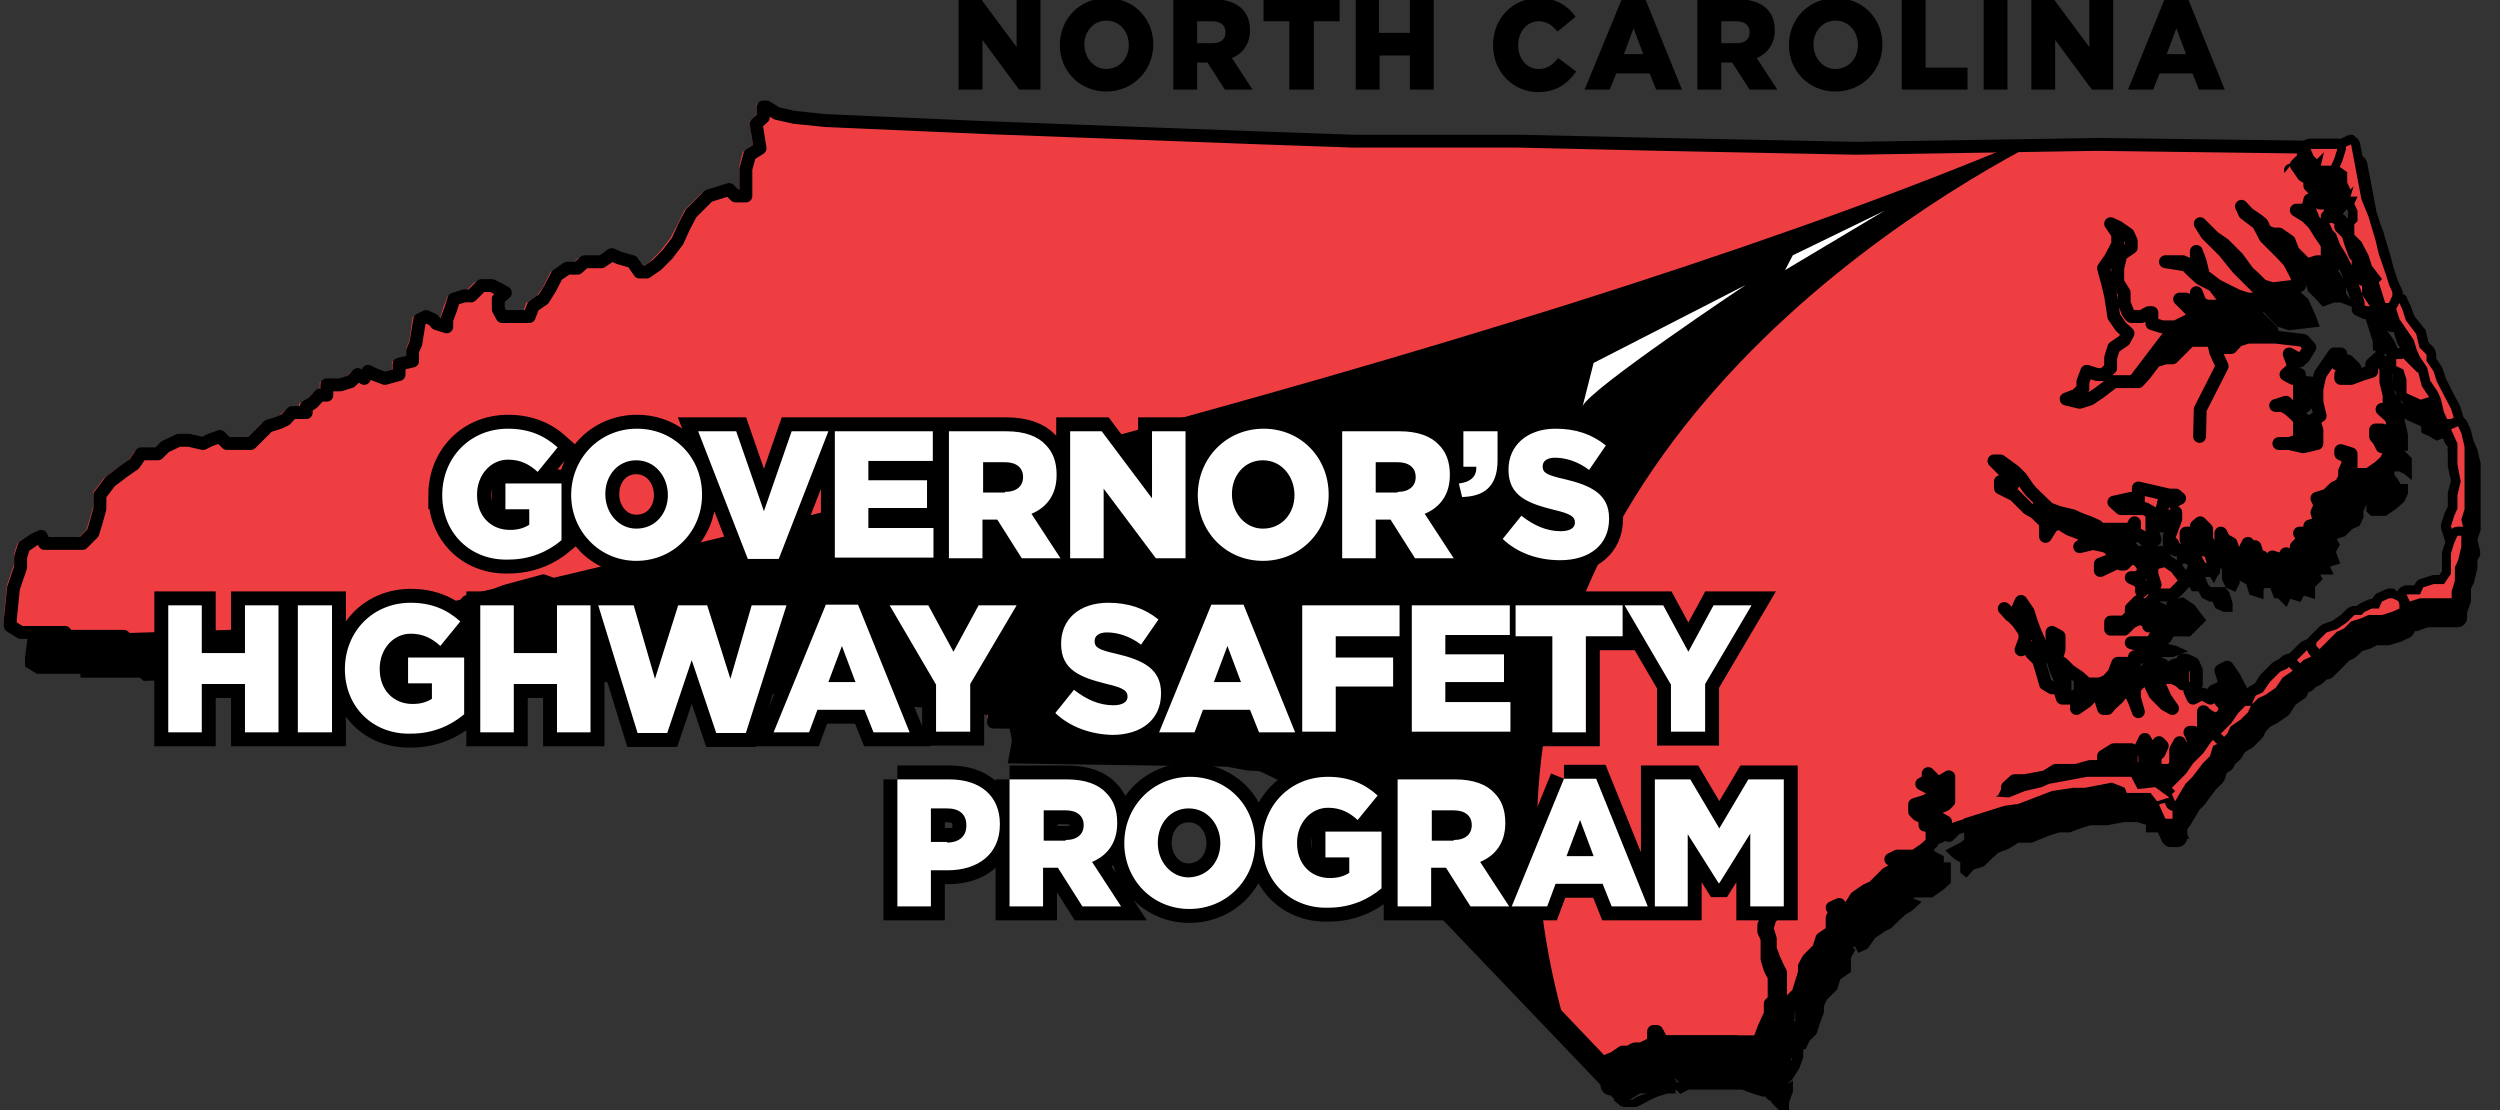
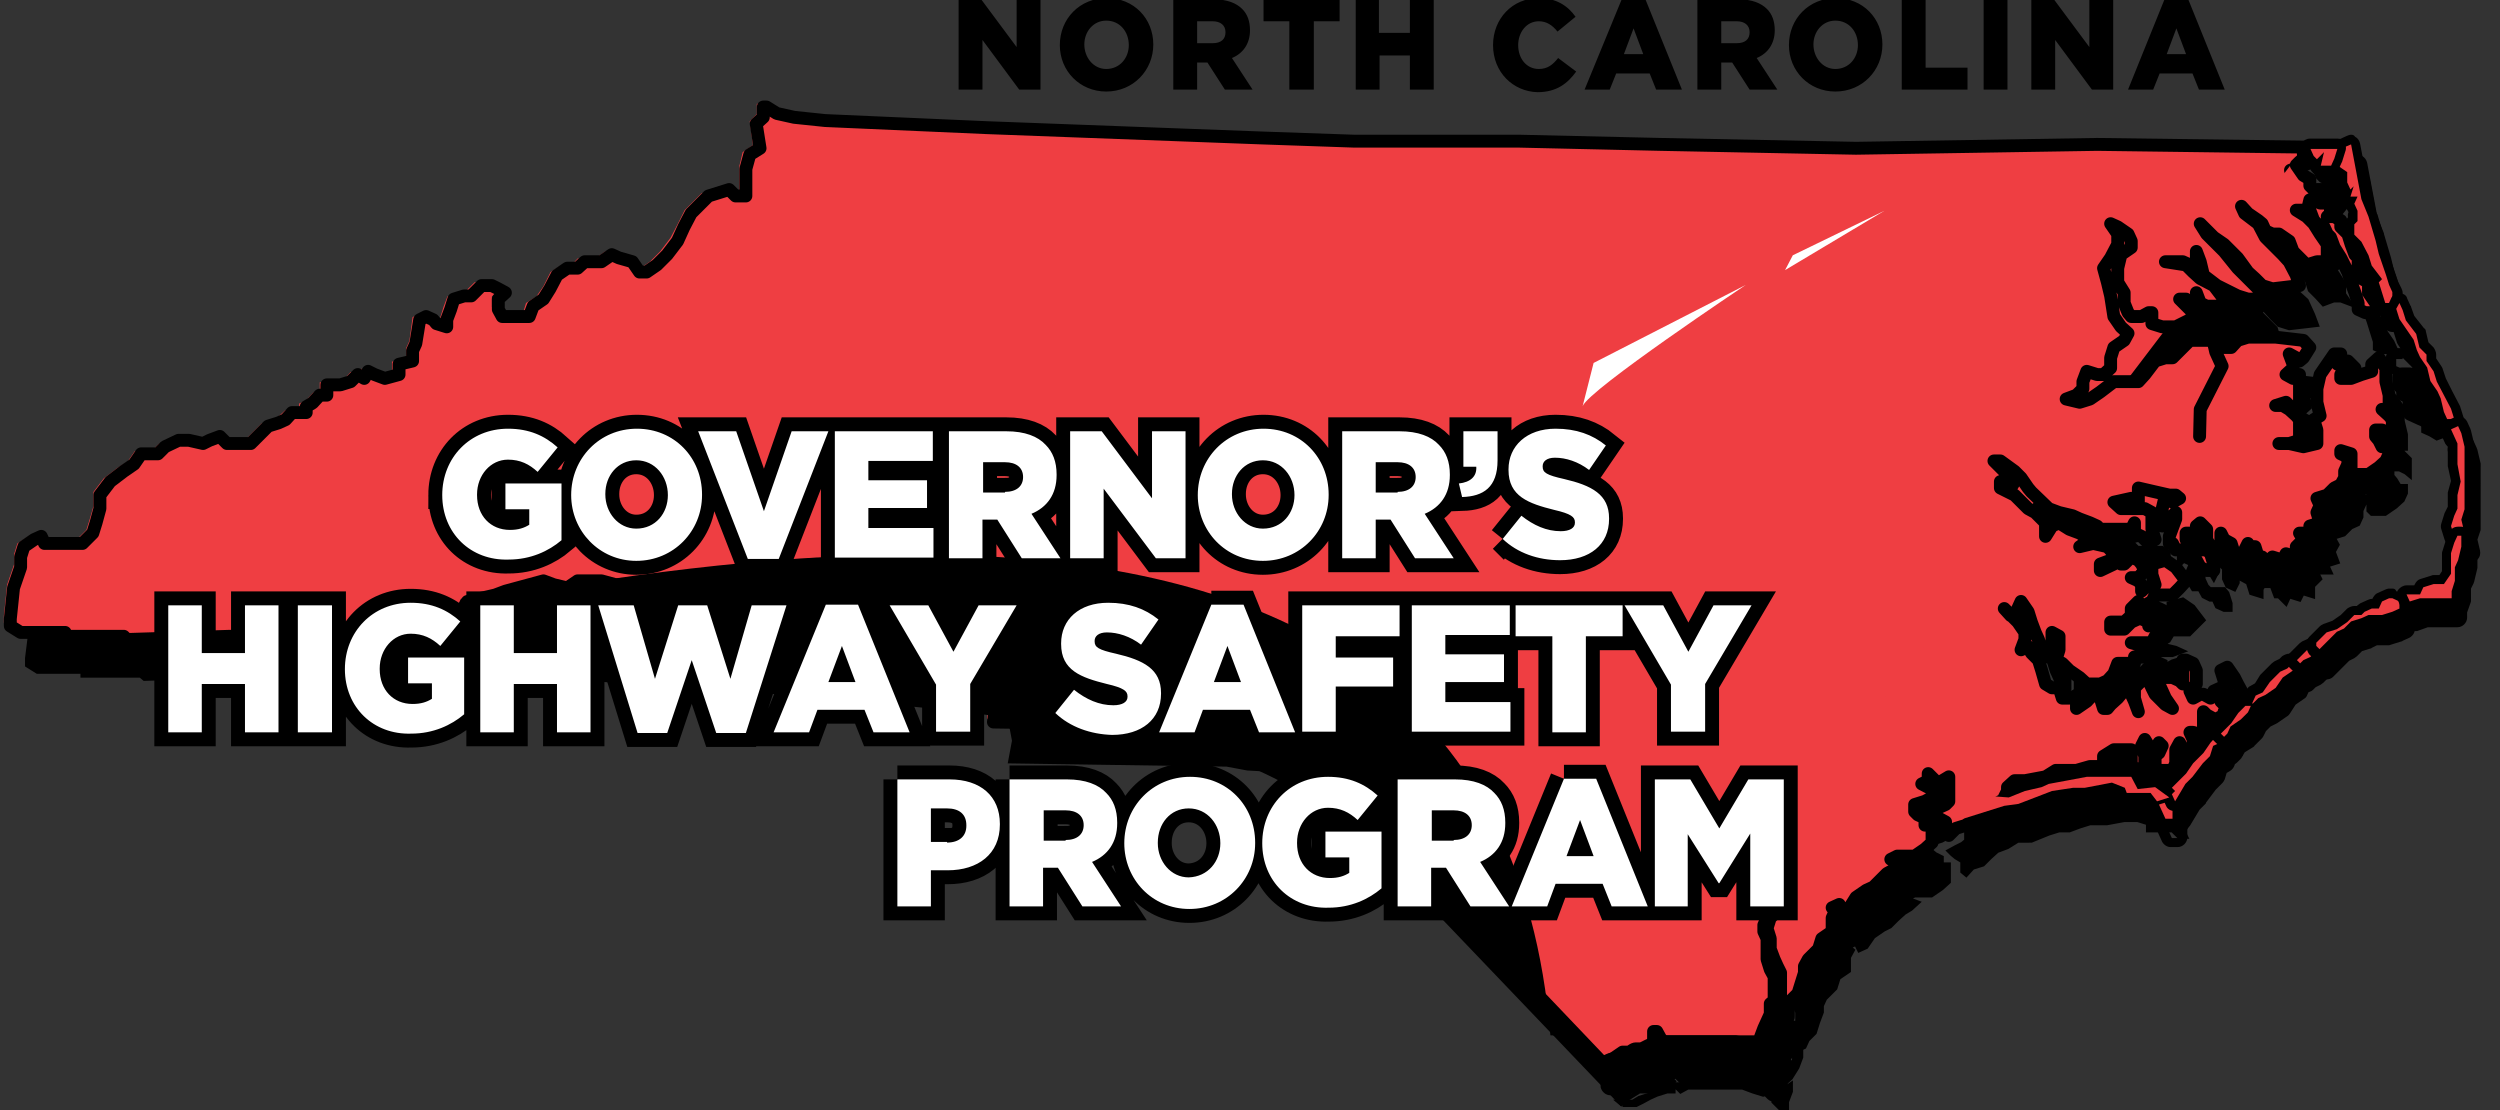
<svg xmlns="http://www.w3.org/2000/svg" id="Layer_1" viewBox="0 0 387.8 172.2">
  <rect x="0" y="0" width="387.8" height="172.2" fill="#333333" stroke="none" />
  <style>.st1{stroke:#000;stroke-width:.64;stroke-miterlimit:3.864}.st2{fill:#ef3e42}.st3{fill:none;stroke:#000;stroke-width:2;stroke-linecap:round;stroke-linejoin:round;stroke-miterlimit:3.864}.st5{fill:#fff}.st6{stroke:#000;stroke-width:4.32}</style>
  <path stroke="#000" stroke-width=".213" stroke-miterlimit="3.864" d="M331.6 61.6v.2l5.3-1.6 3.3-1.8" />
  <path class="st1" d="M366.8 29l-38.9-.5-37.3.5-30.4-.5-21.9-.5h-25.6l-14.4-.6-42.6-1.6-25.1-1-4.8-.6-2.7-.5-1.6-1.1h-.5v1.6l-1.1 1.1.6 3.7-1.6 1.1-.6 2.1V36.5h-1.6l-1-1.1-1.6.6-1.6.5-1.1 1.1-1.6 1.6-1.1 2.1-1 2.1-1.6 2.2-1.6 1.6-1.6 1h-1.1l-1-1.6-2.2-.5-1-.5-1.6 1h-2.7l-1.1 1.1h-1.6L89 48.8l-1 2.1-1.1 1.6-1.6 1.1-.5 1.6H80.5l-.5-1.1v-1.6l1-1.1-1-.5-1.1-.5h-1.6L75.7 52h-1.1l-1.6.5-.5 1.6-.5 1.6v1.1l-1.6-.6-.6-.5-1-.5-1.1.5-.5 3.7-.6 1.1v1.6l-2.1.5v1.6l-2.1.6-1.6-.6-1.1-.5-.5 1.1-1.1-.6-1.1 1.1-1.6.5h-2.1v1.6h-1.1l-1 1.2-1.1.6v.9H48l-1.1 1.1-1.1.5-1.6.5-1 1.1-1.6 1.6h-3.8l-1-1.1-1.6.6-1.1.5-2.1-.5h-1.6l-2.2 1-1 1.1h-2.7l-1.1 1.6-1.6 1.1-2.1 1.6-1.6 2.1V85l-.5 2.2-.6 1.6-1.6 1.6H9.6L9 89.3l-1 .5-1.6 1.1-.6 1.6v1.6l-1 3.2-.6 4.8v1.1l1.6 1h7v.6h9l.6.5 16-.5 6.4.5h10.6l1.1.5 2.1-.5 5.9-2.1 4.3-1.1 1.6-.5 2.1.5 2.1-1.6.6-1.1 4.2-1 1.6-.6 5.9-1.6 1.6.6 2.1.5 1.6-1.1H96l2.1.6 13.8.5 1.6.5 2.7.6h8.5l13.4 1 5.8.6 1.6.5.6 1.6-.6 1.1-.5 1.6 1.1 1.6 1.6-.6v-1.6l1.6-.5 1-.5v1.6l-1 1h3.2l2.1 1.6 1.6 2.2.5 2.1.6 3.2-.6 3.2 33.6.5 3.2.6 9.1.5 16.5 17.6 32.6 34.1M251.7 171.4l1-.5h.6l1-.6 1.6-.5.6-.5h1l1.1-.6 1-.5v1.1h-1l-1.6.5-1.1.5-1.1.6-1 .5h-1.1zM260.7 169.3l1.1-.6h8.5l1.6.6 1.6.5 1.6-.5-1.6-.6-1.6-.5H259.6zM275.1 170.9l.5.5 1.1 1.1h.5v-1.6l.6-1.6v-1.1l-1.6 1.1-.6.5-.5.5zM276.7 168.2l1.1-1 1-1.6.6-1.6v-1.1l-1.1.5v1.1l-.5.5-.6.6v1l-.5 1.1z" />
  <path class="st1" d="M366.3 29l-.5 1.1-.6 1.6 1.6 1.1v1.6l.6 1 .5-.5-.5 1.6h1l-.5 1.1.5 1v1.6l-.5.6v1.6l1.1 1 1 2.2.6 1.6 1.6 2.1-.6.5.6 1.6.5 1.6h1.1v-1.6l-.6-1-.5-1.6-1.1-3.2-.5-2.2-1.1-3.7-1-2.7-1.6-8.5zM365.2 29l-.5 1.6-.5 1.1h-1.6l.5-2.1-1.1 1-.5-.5-.5-1.1zM359.9 29v1.6l-.5.6-.6.5 1.1 1.6 1.1.5v1.1l.5.5.5 1.1v-1.1h1.1v1.1l-.5 1.1h1l.6.5v1.1l-.6.5h1.1l1.1.5v1.1l1 1.1.6 1.6.5 1.6.5.5v1.6l.6 1.6 1 .5v1.6l1.1 1.6.5 1.1-1 .5h-1.1l-1.1-.5V53l-.5-1.6-.5-1.6-.6-1.6-1-2.1-1.1-1.6-.5-1.6-.6-.5-.5-1.1-1.1-.5-.5-.6-.5-1.6V37l-.6 2.2-.5-.6h-1.1l1.6 1.1 1.1 1.1 1.1 1.6 1 1.6v1.6l1.1 1.6-1.6-.6H362l-1.6.6-1-1.1-1.1-1.1-.5-1.6-1.6-1h-1.1l-1.1-.6-.5-1-.5-.6-1.6-1-1.1-1.1.5 1.1 2.2 1.6 1 2.1 1.1 1.1 1.6 1.6 1.1 1 1 2.2.6 1.6-4.3.5-1.6-.5-1.1-1.1-1-1.1-1.6-2.1-2.2-2.1-1.6-1.1-2.1-2.1 1.1 1.6 2.6 2.6 2.2 2.7 3.2 3.2.5 1.6h-2.1l-1.6-.5-3.2-1.6-2.2-1.6-.5-2.2-.5-1.6v1.6l-1.1.6-1.1-.6h-2.6l3.2.6 1 1 1.1 1.1 2.1 1.1 1.6 2.1-.5 1.1H345l-1.1-.6-.5-1.6.5 2.2-1.6-.6-.5-.5h-1.1l1.6 1.6h1.1l-1.1 1.6-2.1 1.1H338l-1.6-.6v-1.6h-.5l-1.1.6h-1.6l-.5-.6-.5-1.6v-1.6l-1.1-1.6v-2.1l.5-2.1 1.6-1.1v-1.1l-.5-1-1.6-1.1-1.1-.5 1.1 1.6V44l-1.1 2.1-1 1.6.5 2.1.5 2.2.6 3.2 1 1.6 1.1 1-.5 1.1-1.6 1.1-.6 1.6v1.6l-1 1h-1.1l-1.6-.5-.5 1.6v1.1l-1.1 1-1.6.6 2.1.5 1.6-.5 1.6-1.1 2.2-1.6h3.7l1.1-1.1 1.6-2.1 1.6-.5h1l2.7-2.7h3.7v.5l1.1.6h1.6l1.1-1.1 1.6-.5h4.2l4.3.5L361 60l-1.1 1.6-.5.5-.6-.5-1-.6.5 1.6v.6l-1.1 1 1.1.6 1.1-.6v5.4h-1.1l-1.1-1.1-1.6.5h1.1l1.1.6 1 1 .6.6v3.2l-1.6.5h-1.6 1.6l2.1.5 2.1-.5v-2.1l-.5-1.6 1.1-.6-.6-2.1v-2.1l.6-2.2 1-1.6 1.1-1.6h1.1l-.6 1.6 1.6-.5 1.1 1.1-.5 1h-1.6v.6h1.6l1.6-.6 1.6-.5v-1.1l1-1 1.1 1.6v2.1l.5 2.1v2.2h-1l1 1 .6.6v2.6l-.6-.5-1-.5h-1.1v1l.5.6.6 1h1v1.1l-.5 1.1-1.1 1-1.6 1.1h-2.1l-.5-.5v-2.7l-1.6-.5v.5l1 .5v1.1l-.5 1.1v1l-.5 1.1-1.1.5-1.1 1.1-1.6.5.6 1.1-.6 1.1.6 1.6-1.6.5.5 1.1h-2.1l.5 1-1.1 1.1v1.6l-1.6-.5-.5 1-1.6-.5-.5 1.1-1.1-1.1h-.5l-.6-1.6h-1v-.5l-.6 1v1.1l-1.6-.5-.5-1.6-1.1-.6-.5-1v1.6l-.5 1-1.1-.5-.5-1.1v-1.6l-1.1-1-.5.5.5 1.1-.5 1-.6-1h-1v1l.5 1.1.5.5h2.2l.5.6.5 1.6v1h-1l-1.1-.5-.5-1.1h-.6l-1-.5-.6-1.1h-1l-.6-1h-.5v-1.1l1.1-2.7v-1l-1.1 1-1.1 1.1V85l.6-2.1 1 1.1 1.1-.6-.5-.5h-1.1l-2.1-.5-2.7-.6V84l-1.1-.6-2.6.6 1 1H335.4l1 .6v2.6l.6 1.6-1.1.6-1.1-1.1-1-.5v-1.6l-.6 1H328.4l-.5-.5-1.1-.5-1.6-.6-1-.5-2.2-.5-1.6-.6-2.6-2.6-.6-.6-1-1.6-1.1-1-2.1-1.6h-1.1l1.6 1.6 1.6 1.6-.5 1-1.6-1v1l2.1 1.1 2.1 2.1 1.1.6 1.6 1.6v2.1l1.1-1.6 1-.5 1.6 1 1.6.6 1.6 1-1.6 1.1 2.2-.5 2.1.5 1.1 1.1-.6 1-1.6.6v1l2.2-1 1-1.1v1.1h.6l1-1.1 1.1.5.5.6.6 1-1.1 1.1h-1.1l1.1.5.5.6v1l.6-.5 1.6-.5-.6-1.6v-1.6l2.2-.6 1.6 1.1 1.6 2.1-1.1 1.1-1.1 1.1H337l-.6 1-1 .6 2.1.5 1.1.5-1.6.6h-2.7v-2.2l-1.1 1.1v1.1l-1 1H330v1.1h2.2l1-1.1 1.1-.5h.5l1.1.5v.6l1.1-.6 1.6-.5v1.1l-1.6 1.6-.6 1h-3.2l2.2.6 1 .5-1 1.1h-1.6v1h-2.7l-.5 1.6-1.1 1.1-1.1.5h-2.1l-1.1-1-1.6-1.1-1-1.1-1.1-.5.5-1.6v-2.1l-1-.6v2.7l-.6 1.1h-1v-1.1l-.6-1.6-.5-1.1-.5-1.6-.6-1.6-1-1.6-.6 1.1.6 1.1h-1.6l-1.1-1.1 2.1 2.1 1.1 1.6v1.1l-.5 1.6 1-.5.6 1 1 1.1.6 1.6.5 2.1 1.1.6h1l.6 1.6h1l1.6-.6-.5 1.6v.6l1.6-1.1 1.1-1.1 1 .6.6 1.6h.5l.5-.6 1.1-1 .5-.6.6-1 1 1 .6 1.1.5 1.6-.5-2.1v-1.6l1-1.1h1.1l.5 1.1.6 1 1 1.1.6.5 1 .6-1-1.6-1.1-2.2-.5-.5 1-.5h1.6l1.1.5.5.5v-3.7h.6l1 .5.6 1.1v2.1l-1.1 1.1.5 1.1 1.1-.6h.5l1.1.6.5-1.1 1.1-.5h1.1l-.6-1.1-.5-1.6 1.1-.5 1 1.6.6 1 .5 1.1-1.1 1.1h-1.6l-.5.5.5.5.6.6-.6.5v.5l-1 .6h-.6l-1-.6-.6-.5v3.7l-1.6-.5h-.5l.5 1.1v1l-.5.6h-1.1l-.5-1.1-.5 1.1v2.1l-.6 1.1h-2.1l-.5-.6v-1.6l.5-.5.5-1.1-.5-.5-.5 1.1h-.6l-.5-.6-.5-1-.6 1 .6 1.6v1.1l-.6 1.1.6 2.6h1.6l1.6.6.5 1H338l-1-1H333.2v-1.1l-1.6-.5h-2.1l-2.7.5h-2.6l-1.6.5-1.6.6h-1.6l-1.6.5-2.7 1.1H313l-1.6 1-1.6.6-1.1 1-1.1 1.1-1.6.5-1 1.1-.6-.5v-1.6l-1-.6-.6-.5-.5-.5 1.1-.6 1-.5.6-.5V126.6l-1.1.6-.5.5-.6-.5-1-1.1v1.1l-1.1.5 2.1 1.1-.5 1-1.1.6-1.6.5v1.1l.6.5 1 .5v1.1h1.1v2.7l-1.1 1-1.6 1.1H297l-1.1.5 1.6.6-1.1 1-1 .6-1.1 1-1.1 1.1-1 .5-1.6 1.1-1.1 1.6-1.1.5-.5-1-1.1.5.6.5-.6 1.1v2.1l-1.6 1.1-.5 1.6-1.6 1.6-.5 1.1v1l-.6 1.6-.5 1.6-1.1 1.1-.5 1.1-1.1.5V157l-.5-1-.5-1.1-.6-1.6v-1.6l-.5-1.6.5-1.6 1.1-1.1v-.5h-1.1l-.5 1.6-.5 1.1v1l.5 1.1v3.2l.5 1.6.6 1.1v3.7l-.6.5v1.6l-.5 1.1-.5 1.1-.6 1.6h.6l-.6 1-1-.5H260.7l-.5-.5-.6-1.1h-.5v1.1l.5.5-1.5 1-2.2.6h-1.6l-1.6 1-1 .6h-.6l.6.5" />
  <path class="st1" d="M354 82.4H348.2v1l.5 1.1h2.1l.6 1.1.5.5h1.1l1 .5h1.1l1.6-1 1.1-.6 1-1 .6-1.1-1.1-.5-.5-1.1-1.1-.5-1.6.5-.5 1.1zM345.5 77.6l1.1.5h1V77l-.5-.5 1.1-.5-1.1-.6-1.1.6-.5.5zM341.8 71.7l-.6-.5h-1v-.6l-1.1-1 .5-1.1h1.6l1.6.5h1.1l.5 1.1-.5 1.1-1.1 1zM339.1 73.8H338l-1 .6v-1.1l.5-1.1h1.1l.5.6.5.5zM374.3 62.6l1.1.6.5 1.6v2.1l1.1.5 1 .6 1.6-.6.6-1-1.1-1.1-.5-1.1-1.1-.5-1.1-1.1-1-1h-1.1z" />
  <path class="st1" d="M374.3 54.1l.5-1.1.6 1.1.5 1.6 1.6 2.1.5 2.2 1.1 1v1.1l1.1 1.6.5 1.6 1.1 2.1 1 2.2.6 1.6h-1.1l-.5-1.1-.6-2.1-.5-1.1-1.1-1.6-.5-2.1-1.1-1.6-.5-1.1-.5-1.6-1.1-1.6-1.1-1.6zM343.8 73.8l.1-4.2 3.5-6.7-1.1-2.2-.3-1.3" />
  <path class="st2" d="M248 164.9l-32.5-34.2-16.6-17.6-9-.5-3.2-.5-33.6-.6.5-3.2-.5-3.2-.5-2.1-1.6-2.1-2.2-1.6h-3.2l1.1-1.1v-1.6l-1.1.5-1.6.6v1.6l-1.6.5-1-1.6.5-1.6.5-1.1-.5-1.6-1.6-.5-5.9-.5-13.3-1.1h-8.5l-2.7-.5-1.6-.6-13.9-.5-2.1-.5h-3.7l-1.6 1-2.2-.5-1.6-.5-5.8 1.6-1.6.5-4.3 1.1-.5 1-2.2 1.6-2.1-.5-1.6.5-4.3 1.1-5.8 2.1-2.2.6-1-.6H41.1l-6.4-.5-16 .5-.5-.5H9.1v-.5H2.2L.6 96.6v-1.1l.5-4.8 1.1-3.2v-1.6l.5-1.6 1.6-1 1.1-.6.5 1.1h5.9l1.6-1.6.5-1.6.6-2.1v-2.2l1.6-2.1 2.1-1.6 1.6-1 1.1-1.6h2.6l1.1-1.1 2.1-1.1h1.6l2.2.6 1-.6 1.6-.5 1.1 1.1h3.7l1.6-1.6 1.1-1.1 1.6-.5 1-.6 1.1-1h2.1v-1l1.1-.5 1.1-1.2h1v-1.6h2.2l1.6-.5 1-1.1 1.1.5.5-1 1.1.5 1.6.5 2.1-.5v-1.6l2.2-.5V54l.5-1.1.5-3.7 1.1-.6 1.1.6.5.5 1.6.5v-1l.5-1.6.6-1.6 1.6-.6h1l1.6-1.6h1.6l1.1.6 1.1.5-1.1 1.1v1.6l.5 1H81.1l.5-1.6 1.6-1 1.1-1.6 1.1-2.2 1.6-1h1.6l1-1.1h2.7l1.6-1.1 1.1.6 2.1.5 1.1 1.6h1l1.6-1.1 1.6-1.6 1.6-2.1 1.1-2.1 1.1-2.2 1.6-1.6 1-1 1.6-.6 1.6-.5 1.1 1.1h1.6V25.7l.5-2.1 1.6-1.1-.5-3.7 1.1-1.1v-1.6h.5l1.6 1.1 2.7.5 4.8.5 25 1.1 42.7 1.6 14.4.5h25.6l21.8.6 30.4.5 37.4-.5 38.3.5h.6l-5.9 2.6 1.7 4 3.3 4.8 2.9 3.7 1.8 5.8 1.8 4.4-1 1-2.4-1-2.3-7.8-5.8.8-2.7-3.8-2.4-.3 3.4 5.1 1.1 2.5-6.5.2.1 2-5.6-1.4-.4 3-4-.4-1.1 2.3-4.6.8-1.1-1.5-2.9-.2-1.1-3.7-2.2-1.2.7 5.1 2.1 2.4-2.1 2.5-.7 3.1-3.1.7-1.9 3.4 1.6.4 3.8-2.5 4-.1 3.2-3.5 2.6-.3 2.2-2.6 3.3.4 1.2.7 2.1-.4 2.6-1.4 8 .5 1.4 1.3-1.3 1.7-1.3-.1-.5 2.6 1.5 1.4v8l.6 1.8 2.1-.5-.3-3.6.6-1.6-.1-4.7 1.8-3.4 2.4.4 1.5 2.3 2.2-.7 1.2-1.7 1.4 1.6.3 6 .9 4.1-2.9-.3 2.2 3.2-3.4 3.5-3.4-.5-1.9 2.6-1.8 2-1.1 4.2-2.2 2.2-1.2 1.9-4.5.5-2.1-2.1-2 1.5-2.4-3-1.6 2.1.1 2.9-2.6-.8-3.5-2.5-.5-3.7-2.4.1-.5 2.9-3-2.1-5.3-.5-5.9-2.1-3.6-2.4-3-3.2-1.1 1.9 3.5 3.6 2.3 3.1 2-1 7.4 3.3 2.6 2.4h2.8l-.3 3.4.2 4.2 1.7-2.2.3-4.9 2.8.3 2.2 2.4-2.5 2.2-1.8-.6-.7 3.8-1.4 5.9-3.5 1.5-4.4 3.4-4.7-2.7-3.5-3.1.4 5.5 5.3 2.4 3.3-.7.9 2 3-2.8 5.2-1.6h3.3l.8-2.8 1.8 1.2.3 3.7 3.2.5.8 2.7-2.9.6-.8 2.5-1.1 1.7-2.3 1.1-.9 2.7-2.7-.6-1.1-1.8-1.3 2.4-1.5-2.7-3.7-.1.1 2.5-14.8 2-1.1 3.2-6.7 3.7-1.9.9-2.1-2.3 2.1-2.4-.5-3.5-2.1 2.9-2.6 1.7 2.1 2.4.1 3.4-3.4 1.6-2.1 1.8-5.3 4.3-3.2 2.6-1.3 1.3-1.1 2.8-2.7 4-1.6 4.9-3.3 5-4.1 2.9-15.2.3z" />
  <path class="st3" d="M249 165.3l-32.5-34.1-16.5-17.6-9.1-.5-3.2-.6-33.6-.5.5-3.2-.5-3.2-.5-2.1-1.6-2.2-2.2-1.6h-3.2l1.1-1v-1.6l-1.1.5-1.6.5v1.6l-1.6.6-1-1.6.5-1.6.5-1.1-.5-1.6-1.6-.5-5.9-.6-13.3-1h-8.5l-2.7-.6-1.6-.5-13.8-.5-2.2-.6h-3.7L88 91.2l-2.1-.5-1.6-.6-5.9 1.6-1.6.6-4.3 1-.5 1.1-2.1 1.6-2.2-.5-1.6.5-4.2 1.1-5.9 2.1-2.1.5-1.1-.5H42.1l-6.4-.5-16 .5-.5-.5h-9.1v-.6H3.2l-1.6-1V96l.5-4.8L3.2 88v-1.6l.5-1.6 1.6-1.1 1.1-.5.5 1.1h5.9l1.6-1.6.5-1.6.6-2.2v-2.1l1.6-2.1 2.1-1.6 1.6-1.1 1.1-1.6h2.6l1.1-1.1 2.1-1h1.6l2.2.5 1-.5 1.6-.6 1.1 1.1h3.7l1.6-1.6 1.1-1.1 1.6-.5 1.1-.5 1-1.1h2.2v-.9l1-.6 1.1-1.2h1.1v-1.6h2.1l1.6-.5 1.1-1.1 1 .6.6-1.1 1 .5 1.6.6 2.2-.6v-1.6L64 56v-1.6l.5-1.1.6-3.7 1-.5 1.1.5.5.6 1.6.5v-1.1l.6-1.6.5-1.6 1.6-.5h1.1l1.6-1.6h1.6l1 .5 1.1.6-1.1 1V48l.6 1.1h4.2l.6-1.6 1.6-1.1 1-1.6 1.1-2.1 1.6-1.1h1.6l1.1-1h2.6l1.6-1.1 1.1.5 2.1.6 1.1 1.6h1.1l1.6-1.1 1.6-1.6 1.6-2.1 1-2.2 1.1-2.1 1.6-1.6 1.1-1.1 1.6-.5 1.6-.5 1 1h1.6v-4.2l.6-2.2 1.6-1-.6-3.8 1.1-1v-1.6h.5l1.6 1 2.7.6 4.8.5 25 1.1 42.7 1.6 14.4.5h25.6l21.9.5 30.3.6 37.4-.6 38.4.5.5.1-8.9 3.4" />
  <path fill="#ef3e42" stroke="#000" stroke-width="2" stroke-linecap="round" stroke-linejoin="round" stroke-miterlimit="3.864" d="M357.3 23v1.6l-.6.5-.5.5 1.1 1.6 1 .6v1l.6.6.5 1v-1h1.1v1l-.6 1.1h1.1l.5.5v1.1l-.5.5h1.1l1 .6v1l1.1 1.1.5 1.6.6 1.6.5.5v1.6l.5 1.6 1.1.6v1.6l1.1 1.6.5 1-1.1.5h-1l-1.1-.5v-1l-.5-1.6-.6-1.6-.5-1.6-1.1-2.2-1-1.6-.6-1.6-.5-.5-.5-1.1-1.1-.5-.5-.5-.6-1.6V31l-.5 2.1-.5-.5h-1.1l1.6 1 1.1 1.1 1 1.6 1.1 1.6v1.6l1.1 1.6-1.6-.5h-1.1l-1.6.5-1.1-1.1-1-1-.6-1.6-1.6-1.1h-1l-1.1-.5-.5-1.1-.6-.5-1.6-1.1-1-1.1.5 1.1 2.1 1.6 1.1 2.1 1.1 1.1 1.6 1.6 1 1.1 1.1 2.1.5 1.6-4.2.5-1.6-.5-1.1-1.1-1.1-1-1.6-2.2-2.1-2.1-1.6-1.1-2.1-2.1 1 1.6L345 39l2.1 2.6 3.2 3.2.6 1.6h-2.2l-1.6-.5-3.2-1.6-2.1-1.6-.5-2.1-.6-1.6v1.6l-1 .5-1.1-.5h-2.7l3.2.5 1.1 1.1 1.1 1 2.1 1.1 1.6 2.1-.5 1.1h-2.2l-1-.5-.6-1.6.6 2.1-1.6-.5-.6-.6h-1l1.6 1.6h1l-1 1.6-2.2 1.1h-2.1l-1.6-.5v-1.7h-.5l-1.1.6h-1.6l-.5-.6-.6-1.5v-1.6l-1-1.6v-2.2l.5-2.1 1.6-1.1v-1l-.5-1.1-1.6-1.1-1.1-.5 1.1 1.6v1.6l-1.1 2.1-1.1 1.6.6 2.2.5 2.1.5 3.2 1.1 1.6 1.1 1-.6 1.1-1.6 1.1-.5 1.6v1.6l-1.1 1h-1l-1.6-.5-.6 1.6v1.1l-1 1-1.6.6 2.1.5 1.6-.5 1.6-1.1 2.1-1.6H331.7l1-1.1 1.6-2.1 1.6-.5h1.1l2.7-2.7h3.7v.5l1.1.6h1.6l1-1.1 1.6-.5H353l4.3.5 1 1.1-1 1.6-.6.5-.5-.5-1.1-.6.6 1.6v.6l-1.1 1 1.1.6 1-.6v5.4h-1l-1.1-1.1-1.6.5h1.1l1 .6 1.1 1 .5.6v3.2l-1.6.5h-1.6 1.6l2.2.5 2.1-.5v-2.1l-.5-1.6 1-.6-.5-2.1v-2.1l.5-2.2 1.1-1.6 1.1-1.6h1l-.5 1.6 1.6-.5 1.1 1.1-.6 1h-1.6v.6h1.6l1.6-.6 1.6-.5v-1.1l1.1-1 1.1 1.6v2.1l.5 2.1v2.2h-1.1l1.1 1 .5.6v2.6l-.5-.5-1.1-.5h-1v1l.5.6.5 1h1.1v1.1l-.5 1.1-1.1 1-1.6 1.1h-2.1l-.6-.5v-2.7l-1.6-.5v.5l1.1.5V72l-.5 1.1v1l-.6 1.1-1 .5-1.1 1.1-1.6.5.5 1.1-.5 1.1.5 1.6-1.6.5.6 1.1h-2.2l.6 1-1.1 1.1v1.6l-1.6-.5-.5 1-1.6-.5-.6 1.1-1-1.1h-.6l-.5-1.6h-1.1v-.5l-.5 1v1.1l-1.6-.5-.5-1.6-1.1-.6-.5-1v1.6l-.6 1-1-.5-.6-1.1v-1.6l-1-1-.6.5.6 1.1-.6 1-.5-1h-1.1v1l.6 1.1.5.5h2.1l.6.6.5 1.6v1h-1.1l-1-.5-.6-1.1h-.5l-1.1-.5-.5-1.1h-1.1l-.5-1h-.5v-1.1l1-2.7v-1l-1 1-1.1 1.1v-2.7l.5-2.1 1.1 1.1 1.1-.6-.6-.5h-1l-2.2-.5-2.6-.6v2.2l-1.1-.6-2.7.6 1.1 1h3.7l1.1.6v2.6l.5 1.6-1 .6-1.1-1.1-1.1-.5v-1.6l-.5 1H325.8l-.5-.5-1.1-.5-1.6-.6-1.1-.5-2.1-.5-1.6-.6-2.7-2.6-.5-.6-1.1-1.6-1-1-2.2-1.6h-1l1.6 1.6 1.6 1.6-.6 1-1.6-1v1l2.2 1.1 2.1 2.1 1.1.6 1.6 1.6v2.1l1-1.6 1.1-.5 1.6 1 1.6.6 1.6 1-1.6 1.1 2.1-.5 2.2.5 1 1.1-.5 1-1.6.6v1l2.1-1 1.1-1.1v1.1h.5l1.1-1.1 1.1.5.5.6.5 1-1 1.1h-1.1l1.1.5.5.6v1l.5-.5 1.6-.5-.5-1.6v-1.6l2.1-.6 1.6 1.1 1.6 2.1-1 1.1-1.1 1.1h-2.7l-.5 1-1.1.6 2.2.5 1 .5-1.6.6h-2.6v-2.2l-1.1 1.1v1.1l-1.1 1h-2.1v1.1h2.1l1.1-1.1 1.1-.5h.5l1.1.5v.6l1-.6 1.6-.5v1.1l-1.6 1.6-.5 1h-3.2l2.1.6 1.1.5-1.1 1.1h-1.6v1h-2.6l-.6 1.6-1 1.1-1.1.5h-2.1l-1.1-1-1.6-1.1-1.1-1.1-1-.5.5-1.6v-2.1l-1.1-.6v2.7l-.5 1.1h-1.1v-1.1l-.5-1.6-.5-1.1-.6-1.6-.5-1.6-1.1-1.6-.5 1.1.5 1.1h-1.6l-1-1.1 2.1 2.1 1.1 1.6v1.1l-.6 1.6 1.1-.5.5 1 1.1 1.1.5 1.6.6 2.1 1 .6h1.1l.5 1.6h1.1l1.6-.6-.5 1.6v.6l1.6-1.1 1-1.1 1.1.6.5 1.6h.6l.5-.6 1.1-1 .5-.6.5-1 1.1 1 .5 1.1.6 1.6-.6-2.1v-1.6l1.1-1.1h1.1l.5 1.1.5 1 1.1 1.1.5.5 1.1.6-1.1-1.6-1-2.2-.6-.5 1.1-.5h1.6l1.1.5.5.5v-3.7h.5l1.1.5.5 1.1v2.1l-1 1.1.5 1.1 1.1-.6h.5l1.1.6.5-1.1 1.1-.5h1l-.5-1.1-.5-1.6 1-.5 1.1 1.6.5 1 .6 1.1-1.1 1.1H345l-.5.5.5.5.5.6-.5.5v.5l-1.1.6h-.5l-1.1-.6-.5-.5v3.7l-1.6-.5h-.5l.5 1.1v1l-.5.6h-1.1l-.5-1.1-.6 1.1v2.1l-.5 1.1h-2.1l-.6-.6v-1.6l.6-.5.5-1.1-.5-.5-.6 1.1h-.5l-.5-.6-.6-1-.5 1 .5 1.6v1.1l-.5 1.1h-1.1l-.5-1.1v-2.1h-2.7l-1.6 1v1.1l1.6.5-.5.6-2.1-.6h-1.1l-2.1.6h-3.2l-1.6 1-3.2.6h-1.6l-1.1 1v.6l-.5 1 2.1-.5 1.1-.5h1l1.6-.6 1.1-.5h1.1l1.6-.5h1.6l1.6-.6h6.9l.5 1.6h3.2l1.6.6.6 1h-1.1l-1.1-1h-3.7v-1.1l-1.6-.5h-2.1l-2.7.5h-2.7l-1.6.5-1.6.6h-1.6l-1.6.5-2.6 1.1h-2.2l-1.6 1-1.6.6-1 1-1.1 1.1-1.6.5-1.1 1.1-.5-.5v-1.6l-1.1-.6-.5-.5-.5-.5 1-.6 1.1-.5.5-.5V120.5l-1 .6-.6.5-.5-.5-1.1-1.1v1.1l-1 .5 2.1 1.1-.5 1-1.1.6-1.6.5v1.1l.5.5 1.1.5v1.1h1.1v2.7l-1.1 1-1.6 1.1h-2.7l-1 .5 1.6.6-1.1 1-1.1.6-1 1-1.1 1.1-1.1.5-1.6 1.1-1 1.6-1.1.5-.5-1-1.1.5.5.5-.5 1.1v2.1l-1.6 1.1-.5 1.6-1.6 1.6-.6 1.1v1l-.5 1.6-.5 1.6-1.1 1.1-.5 1.1-1.1.5v-5.9l-.5-1-.5-1.1-.6-1.6v-1.6l-.5-1.6.5-1.6 1.1-1.1v-.5h-1.1l-.5 1.6-.5 1.1v1l.5 1.1v3.2l.5 1.6.6 1.1v3.7l-.6.5v1.6l-.5 1.1-.5 1.1-.6 1.6h.6l-.6 1-1-.5H258.1l-.5-.5-.6-1.1h-.5v1.1l.5.5-1.6 1.1-2.1.5h-1.6l-1.6 1.1-1.1.5h-.5l.5.5" />
  <path d="M250 169.1c-.3 0-.6-.2-.7-.6-.1-.3.1-.7.4-.8l1.1-.5c.1-.1.2-.1.3-.1h.4l.9-.5h.1l1.4-.5.4-.4c.1-.1.3-.2.5-.2h.9l2-1c.1-.1.2-.1.3-.1.1 0 .3 0 .4.1.2.1.4.4.4.6v1.1c0 .4-.3.8-.8.8h-.9l-1.4.5-3.1 1.6c-.1.1-.2.1-.3.1H250z" />
  <path d="M258 165.1v1.1h-1l-1.6.5-1.1.5-1.1.5-1.1.5H250l1.1-.5h.5l1.1-.5 1.6-.5.5-.5h1.1l1.1-.5 1-.6m0-1.5c-.2 0-.5.1-.7.2l-1.1.5-.8.4h-.7c-.4 0-.8.2-1.1.4l-.3.3-1.3.4c-.1 0-.1.1-.2.1l-.7.4h-.2c-.2 0-.5.1-.7.2l-1.1.5c-.6.3-.9 1-.8 1.7.2.7.8 1.2 1.5 1.2h2.2c.2 0 .5-.1.7-.2l1.1-.5 1.1-.5 1-.5 1.3-.4h.8c.8 0 1.5-.7 1.5-1.5v-1.1c0-.5-.3-1-.7-1.3-.2-.2-.5-.3-.8-.3z" />
  <path d="M271.9 167.5h-.2l-3.1-1h-8.2l-.9.5c-.1.1-.2.1-.3.1-.2 0-.4-.1-.5-.2l-1.1-1.1c-.2-.2-.3-.5-.2-.8.1-.3.4-.5.7-.5h12.5l3.2 1.1c.3.1.5.4.5.7 0 .3-.2.6-.5.7l-1.6.5h-.3z" />
  <path d="M270.3 165.1l1.6.5 1.6.5-1.6.5-1.6-.5-1.6-.5h-8.5l-1.1.5-1.1-1.1H270.3m0-1.4H258c-.6 0-1.2.4-1.4.9-.2.6-.1 1.2.3 1.6l1.1 1.1c.3.3.7.4 1.1.4.2 0 .5-.1.7-.2l.8-.4H268.5l1.4.5 1.6.5c.2.1.3.1.5.1s.3 0 .5-.1l1.6-.5c.6-.2 1-.8 1-1.4 0-.6-.4-1.2-1-1.4l-1.6-.5-1.6-.5c-.3 0-.5-.1-.6-.1z" />
  <path d="M275.1 170.1c-.2 0-.4-.1-.5-.2l-1.6-1.6c-.1-.1-.2-.3-.2-.5v-.5c0-.2.1-.4.2-.5l1.1-1.1.1-.1 1.6-1.1c.1-.1.3-.1.4-.1.1 0 .2 0 .4.1s.4.4.4.7v1.3l-.5 1.5v1.5c0 .4-.3.8-.8.8h-.6z" />
  <path d="M276.2 165.1v1.1l-.5 1.6v1.6h-.5l-1.1-1.1-.5-.5v-.5l.5-.5.5-.5 1.6-1.2m0-1.5c-.3 0-.6.1-.8.3l-1.6 1.1c-.1.1-.2.1-.2.2l-.5.5-.5.5c-.3.3-.4.7-.4 1.1v.5c0 .4.2.8.4 1.1l.5.5 1.1 1.1c.3.3.7.4 1.1.4h.5c.8 0 1.5-.7 1.5-1.5V168l.5-1.4c.1-.2.1-.3.1-.5V165c0-.6-.3-1.1-.8-1.3-.5 0-.7-.1-.9-.1z" />
  <path d="M275.1 165.9c-.1 0-.2 0-.3-.1-.3-.1-.5-.4-.5-.7v-.5c0-.1 0-.2.1-.3l.5-.9v-.9c0-.2.1-.4.2-.5l.8-.8v-.8c0-.3.2-.5.4-.7l1.1-.5c.1-.1.2-.1.3-.1.1 0 .3 0 .4.1.2.1.4.4.4.6v1.3l-.5 1.6c0 .1-.1.1-.1.2l-1.1 1.6-.1.1-1.1 1.1c-.1.1-.3.2-.5.2z" />
  <path d="M277.8 159.8v1.1l-.5 1.6-1.1 1.6-1.1 1.1v-.5l.5-1.1v-1.1l.5-.5.5-.5v-1.1l1.2-.6m0-1.5c-.2 0-.5.1-.7.2l-1.1.5c-.5.3-.8.8-.8 1.3v.4l-.1.1-.5.5c-.3.3-.4.7-.4 1.1v.7l-.4.7c-.1.2-.2.4-.2.7v.5c0 .6.4 1.2.9 1.4.2.1.4.1.6.1.4 0 .8-.2 1.1-.4l1.1-1.1.2-.2 1.1-1.6c.1-.1.1-.2.2-.4l.5-1.6c.1-.2.1-.3.1-.5v-1.1c0-.5-.3-1-.7-1.3-.4.1-.7 0-.9 0zM371.1 50.7c-.3 0-.6-.2-.7-.5l-1.1-3.2c-.1-.3 0-.6.2-.8l.1-.1-1.2-1.6c0-.1-.1-.1-.1-.2l-.5-1.5-1-2-1-1c-.1-.1-.2-.3-.2-.5v-1.6c0-.2.1-.4.2-.5l.3-.3v-1.1l-.5-.9c-.1-.2-.1-.5 0-.7-.2 0-.4-.1-.5-.3-.1-.2-.2-.4-.1-.7l.1-.4-.1-.1-.5-1.1c-.1-.1-.1-.2-.1-.3v-1.2l-1.3-.8c-.3-.2-.4-.5-.3-.9l.5-1.6v-.1l.5-1.1c.1-.1.2-.3.3-.3l1.1-.5c.1-.1.2-.1.3-.1.1 0 .2 0 .3.1.2.1.4.3.4.5l1.6 8.5 1 2.6 1.1 3.8.5 2.2 1.6 4.7.5 1c.1.1.1.2.1.3V50c0 .4-.3.8-.8.8h-.7z" />
  <path d="M365.7 25.4l1.6 8.5 1.1 2.7 1.1 3.7.5 2.1 1.1 3.2.5 1.6.5 1.1V50H371l-.5-1.6-.5-1.6.5-.5-1.6-2.1-.5-1.6-1.1-2.1-1.1-1.1v-1.6l.5-.5v-1.6l-.5-1.1.5-1.1h-1.1l.5-1.6-.5.5-.5-1.1v-1.6l-1.6-1.1.5-1.6.5-1.1 1.2-.5m0-1.5c-.2 0-.5.1-.7.2l-1.1.5c-.3.1-.5.4-.7.7l-.5 1.1c0 .1-.1.1-.1.2l-.5 1.6c-.2.6 0 1.3.6 1.7l.9.6v.8c0 .2.1.5.2.7l.5.9c-.2.5-.1 1 .2 1.4l.3.3c0 .2.1.4.2.6l.4.7v.6l-.1.1c-.3.3-.4.7-.4 1.1v1.6c0 .4.2.8.4 1.1l.9.9.9 1.8.5 1.5c.1.2.1.3.2.4l.9 1.2c-.1.3-.2.7 0 1.1l.5 1.6.5 1.6c.2.6.8 1 1.4 1h1.1c.8 0 1.5-.7 1.5-1.5v-1.6c0-.2-.1-.5-.2-.7l-.5-1-.5-1.5-1.1-3.1-.5-2.1-1.1-3.7v-.1l-1-2.5-1.6-8.4c-.1-.5-.4-.9-.8-1.1-.2-.2-.4-.3-.7-.3z" />
  <path d="M360.9 29.4c-.2 0-.4-.1-.6-.3-.1-.2-.2-.4-.1-.6v-.1c-.1 0-.3-.1-.4-.2l-.5-.5c-.1-.1-.1-.1-.1-.2l-.5-1.1c-.1-.2-.1-.5 0-.7.1-.2.4-.4.6-.4h4.3c.2 0 .5.1.6.3.1.2.2.4.1.7l-.5 1.6v.1l-.5 1.1c-.1.3-.4.4-.7.4h-1.7z" />
-   <path d="M363.6 26l-.5 1.6-.5 1.1H361l.5-2.1-1.1 1.1-.5-.5-.5-1.1h4.2m0-1.6h-4.3c-.5 0-1 .3-1.3.7-.3.4-.3 1-.1 1.5l.5 1.1c.1.1.2.3.3.4l.5.5.1.1c0 .3.1.6.3.8.3.4.7.6 1.2.6h1.6c.6 0 1.1-.3 1.3-.8l.5-1.1c0-.1.1-.1.1-.2l.5-1.6c.2-.5.1-1-.2-1.4s-.5-.6-1-.6zm0 3zM336.9 130.7c-.3 0-.5-.2-.7-.4l-1.1-2.1c-.1-.2-.1-.4 0-.6.1-.2.2-.4.5-.4l1.6-.5h1.3c.3 0 .5.1.6.4.1.2.1.5 0 .7l-.5.9v1.4c0 .4-.3.8-.8.8h-.9z" />
  <path d="M338.5 127.3l-.5 1.1v1.6h-1.1l-.5-1.1-.5-1.1 1.6-.5h1m0-1.5h-1.1c-.2 0-.3 0-.5.1l-1.6.5c-.4.1-.7.4-.9.8-.2.4-.2.9 0 1.2l.5 1.1.5 1.1c.3.5.8.8 1.3.8h1.1c.8 0 1.5-.7 1.5-1.5v-1.2l.3-.7c.1-.2.2-.5.2-.7.2-.9-.4-1.5-1.3-1.5zm0 3z" />
  <path d="M338.5 128c-.3 0-.5-.2-.6-.4l-.5-1.1c-.1-.3-.1-.6.1-.9-.1-.1-.2-.3-.2-.5s.1-.4.2-.5l2.1-2.1 1-1.5.1-.1 1.5-1.5 1-1.5.1-.1 1.1-1.1c.1-.1.3-.2.5-.2h.1c.2 0 .4.2.6.4l.5 1.1c.2.4 0 .8-.3 1l-.8.4-.4 1.3c0 .1-.1.2-.2.3l-1 1-1.6 2.1s0 .1-.1.1l-1 1-1.5 2.6c-.2.1-.4.2-.7.2z" />
  <path d="M344.9 117.1l.5 1.1-1.1.5-.5 1.6-1.1 1.1-1.6 2.1-1.1 1.1-1.6 2.7-.5-1.1.5-.5-.5-.5 1.1-1.1 1.1-1.1 1.1-1.6 1.6-1.6 1.1-1.6 1-1.1m0-1.5c-.4 0-.8.2-1.1.4l-1.1 1.1-.2.2-1 1.5-1.5 1.5-.2.2-1 1.5-1 1-1.1 1.1c-.3.3-.4.7-.4 1.1 0 .2 0 .4.1.5-.1.4-.1.8.1 1.2l.5 1.1c.2.5.7.8 1.3.8h.1c.5 0 1-.3 1.3-.7l1.5-2.5.9-.9c.1-.1.1-.1.1-.2l1.5-2 1-1c.2-.2.3-.4.4-.6l.3-1 .5-.3c.7-.4 1-1.3.7-2l-.5-1.1c-.2-.4-.6-.7-1.1-.8.1-.1 0-.1-.1-.1z" />
  <g>
    <path d="M346 117.9c-.2 0-.4-.1-.5-.2l-.5-.5c-.1-.1-.2-.3-.2-.5s.1-.4.2-.5l1.5-1.5 1-1.5.1-.1 1.1-1.1c.1-.1.3-.2.5-.2h.3v-.1l.5-1.1c.1-.1.2-.3.3-.3l.9-.4 1-1.4.1-.1 1.6-1.6c.1-.1.1-.1.2-.1l1-.5.4-.4c.1-.1.3-.2.5-.2h1.1c.3 0 .5.1.6.4.1.2.1.5 0 .7l-.5 1.1c-.1.1-.1.2-.3.3l-1.5 1-1 1.5c-.1.1-.1.2-.2.2l-1.6 1.1-1 .5-.9.9-.5 1c0 .1-.1.1-.1.2l-1.1 1.1-.1.1-1.4 1-.4.9c0 .1-.1.1-.1.2l-.5.5c-.1-.5-.3-.4-.5-.4z" />
    <path d="M357.2 105.9l-.5 1.1-1.6 1.1-1.1 1.6-1.6 1.1-1.1.5-1.1 1.1-.5 1.1-1.1 1.1-1.6 1.1-.5 1.1-.5.5-.5-.5.5-.5 1.1-1.1 1.1-1.6 1.1-1.1h1.1v-.5l.5-1.1 1.1-.5 1.1-1.6 1.6-1.6 1.1-.5.5-.5h.9m0-1.8h-1.1c-.4 0-.8.2-1.1.4l-.4.4-.8.4c-.1.1-.3.2-.4.3l-1.6 1.6-.2.2-.8 1.3-.7.4c-.3.1-.5.4-.7.7l-.4.8c-.3 0-.7.2-.9.4l-1.1 1.1-.2.2-1 1.5-1 1-.5.5c-.3.3-.4.7-.4 1.1s.2.8.4 1.1l.5.5c.3.3.7.4 1.1.4.4 0 .8-.1 1.1-.4l.5-.5c.1-.1.2-.2.3-.4l.4-.7 1.3-.8c.1-.1.2-.1.2-.2l1.1-1.1c.1-.1.2-.2.3-.4l.4-.8.7-.7.8-.4c.1 0 .1-.1.2-.1l1.6-1.1c.2-.1.3-.3.4-.4l.9-1.4 1.3-.9c.2-.1.4-.3.5-.6l.5-1.1c.2-.5.2-1-.1-1.5-.1-.5-.6-.8-1.1-.8zm0 3z" />
  </g>
  <g>
    <path d="M357.7 106.7c-.2 0-.4-.1-.5-.2l-.5-.5c-.3-.3-.3-.8 0-1.1l1.6-1.6c.1-.1.1-.1.2-.1l1.1-.5c.1-.1.2-.1.3-.1.1 0 .3 0 .4.1.2.1.4.4.4.6v1.1c0 .2-.1.4-.2.5l-.5.5c-.1.1-.1.1-.2.1l-1 .5-.5.4c-.2.2-.4.3-.6.3z" />
    <path d="M359.9 103.3v1.1l-.5.5-1.1.5-.5.5-.5-.5 1.1-1.1.5-.5 1-.5m0-1.5c-.2 0-.5.1-.7.2l-1.1.5c-.1.1-.3.2-.4.3l-.5.5-1.1 1.1c-.6.6-.6 1.5 0 2.1l.5.5c.3.3.7.4 1.1.4.4 0 .8-.1 1.1-.4l.4-.4.8-.4c.1-.1.3-.2.4-.3l.5-.5c.3-.3.4-.7.4-1.1v-1.1c0-.5-.3-1-.7-1.3-.2-.1-.5-.1-.7-.1z" />
  </g>
  <g>
    <path d="M360.9 104.6c-.2 0-.4-.1-.5-.2l-.5-.5c-.1-.1-.2-.3-.2-.5v-.5c0-.2.1-.4.2-.5l1.6-1.6c.1-.1.2-.1.3-.2l1.5-.5 1.5-1 1-1c.1-.1.3-.2.5-.2h.8l.3-.3c.1-.1.1-.1.2-.1l1.1-.5c.1-.1.2-.1.3-.1h.6l.3-.7c.1-.1.2-.3.3-.3l1.1-.5c.1-.1.2-.1.3-.1h.5c.1 0 .2 0 .3.1l1.1.5c.3.1.4.4.4.7v1.1c0 .3-.2.5-.4.7l-1.1.5h-.1l-1.6.5h-2.2l-.9.5h-.1l-1.4.5-.9.9c-.1.1-.1.1-.2.1l-1 .5-2.6 2.6c-.1 0-.3.1-.5.1z" />
    <path d="M372.1 95.8l1.1.5v1.1l-1.1.5-1.6.5h-2.1l-1.1.5-1.6.5-1.1 1.1-1.1.5-1.1 1.1-.5.5-1.1 1.1-.5-.5v-.5l.5-.5 1.1-1.1 1.6-.5 1.6-1.1 1.1-1.1h1.1l.5-.5 1.1-.5h1.1l.5-1.1 1.1-.5h.5m0-1.5h-.5c-.2 0-.5.1-.7.2l-1.1.5c-.3.1-.5.4-.7.7l-.1.2h-.1c-.2 0-.5.1-.7.2l-1.1.5c-.1.1-.3.2-.4.3l-.1.1h-.4c-.4 0-.8.2-1.1.4l-1 1-1.3.9-1.4.5c-.2.1-.4.2-.6.4l-1.1 1.1-.5.5c-.3.3-.4.7-.4 1.1v.5c0 .4.2.8.4 1.1l.5.5c.3.3.7.4 1.1.4.4 0 .8-.1 1.1-.4l1.1-1.1.5-.5.9-.9.8-.4c.1-.1.3-.2.4-.3l.8-.8 1.3-.4c.1 0 .1 0 .2-.1l.8-.4h1.7c.2 0 .3 0 .5-.1l1.6-.5c.1 0 .1 0 .2-.1l1.1-.5c.5-.3.8-.8.8-1.3v-1.1c0-.6-.3-1.1-.8-1.3l-1.1-.5c-.1-.3-.3-.4-.6-.4z" />
  </g>
  <g>
    <path d="M376.4 65.6c-.1 0-.2 0-.3-.1l-2.1-1.1c-.3-.1-.4-.4-.4-.7v-2l-.4-1.2-.8-.4c-.3-.1-.4-.4-.4-.7v-1.1c0-.4.3-.8.8-.8h1.1c.2 0 .4.1.5.2l2 2 1 .5c.1.1.3.2.3.3l.5 1 1 1c.2.2.3.6.1.9l-.5 1.1c-.1.2-.2.3-.4.4l-1.6.5c-.2.2-.3.2-.4.2z" />
    <path d="M373.7 58.5l1.1 1.1 1.1 1.1 1.1.5.5 1.1 1.1 1.1-.5 1.1-1.6.5-1.1-.5-1.1-.5v-2.1l-.5-1.6-1.1-.5v-1.1h1m0-1.7h-1.1c-.8 0-1.5.7-1.5 1.5v1.1c0 .6.3 1.1.8 1.3l.5.3.3.8v1.9c0 .6.3 1.1.8 1.3l1.1.5 1.1.5c.2.1.4.2.7.2.2 0 .3 0 .5-.1l1.6-.5c.4-.1.7-.4.9-.8l.5-1.1c.3-.6.2-1.3-.3-1.7l-.9-.9-.4-.8c-.1-.3-.4-.5-.7-.7l-.8-.4-.9-.9-1.1-1.1c-.3-.3-.7-.4-1.1-.4z" />
  </g>
  <g>
    <path d="M380.7 68.8c-.3 0-.5-.2-.7-.4l-.5-1.1s0-.1-.1-.2l-.5-2.1-.5-1-1-1.5c0-.1-.1-.2-.1-.2l-.5-2-1-1.5-.6-1.1v-.1l-.5-1.5-2.1-3.1c0-.1-.1-.1-.1-.2l-.5-1.6c-.1-.2 0-.4 0-.6l.5-1.1c.1-.3.4-.4.7-.4s.5.2.7.4l.5 1.1v.1l.5 1.5 1.5 2c.1.1.1.2.1.3l.5 1.9.9.9c.1.1.2.3.2.5v.8l.9 1.4c0 .1.1.1.1.2l.5 1.5 2.1 4.2v.1l.5 1.6c.1.2 0 .5-.1.7-.1.2-.4.3-.6.3h-.8z" />
    <path d="M373.2 50l.5 1.1.5 1.6 1.6 2.1.5 2.1 1.1 1.1v1l1.1 1.6.5 1.6 1.1 2.1 1.1 2.1.5 1.6h-1.1l-.5-1.1-.5-2.1-.5-1.1-1.1-1.6-.5-2.1-1.1-1.6-.5-1.1-.5-1.6-1.1-1.6-1.1-1.6-.5-1.6.5-.9m0-1.5c-.6 0-1.1.3-1.3.8l-.5 1.1c-.2.4-.2.8-.1 1.1l.5 1.6c0 .1.1.2.2.4l1 1.5 1 1.4.5 1.4c0 .1.1.1.1.2l.5 1.1c0 .1.1.1.1.2l.9 1.4.5 1.9c0 .2.1.3.2.5l1 1.5.4.8.5 2c0 .1.1.2.1.3l.5 1.1c.3.5.8.8 1.3.8h1.1c.5 0 .9-.2 1.2-.6.3-.4.4-.9.2-1.4l-.5-1.6c0-.1-.1-.1-.1-.2l-1.1-2.1-1-2-.5-1.5c0-.1-.1-.2-.2-.4l-.8-1.2V58c0-.4-.2-.8-.4-1.1l-.8-.8-.4-1.7c0-.2-.1-.4-.3-.5l-1.5-1.9-.5-1.4c0-.1 0-.1-.1-.2l-.5-1.1c-.1-.5-.6-.8-1.2-.8z" />
  </g>
  <g>
    <path d="M381.7 87c-.3 0-.6-.2-.7-.5l-.5-1.6c-.1-.2-.1-.3 0-.5l.5-1.6v-.1l.5-.9v-2-.2l.5-2-.5-2.5V72l-1-2c-.2-.4 0-.8.3-1l1.1-.5c.1-.1.2-.1.3-.1h.2c.2.1.3.2.4.4l.5 1.1s0 .1.1.2l.5 2.1V82.2l-.5 1.4.5 1.9c.1.3 0 .5-.2.7l-.5.5c-.1.1-.3.2-.5.2h-1z" />
    <path d="M382.3 69.1l.5 1.1.5 2.1V82l-.5 1.6.5 2.1-.5.5h-1.1l-.5-1.6.5-1.6.5-1.1v-2.1l.5-2.1-.5-2.7v-3.2l-.5-1.1-.5-1.1 1.1-.5m0-1.5c-.2 0-.5.1-.7.2l-1.1.5c-.7.4-1 1.3-.7 2l.5 1.1.4.8V75.3l.5 2.3-.5 1.8v2.2l-.4.8c0 .1-.1.1-.1.2l-.5 1.6c-.1.3-.1.6 0 .9l.5 1.6c.2.6.8 1 1.4 1h1.1c.4 0 .8-.2 1.1-.4l.5-.5c.4-.4.5-.9.4-1.4l-.4-1.7.4-1.2c.1-.2.1-.3.1-.5V72.3v-.4l-.5-2.1c0-.1-.1-.2-.1-.3l-.5-1.1c-.2-.4-.5-.6-.9-.8-.2.1-.4 0-.5 0z" />
  </g>
  <g>
    <path d="M374.8 97.1c-.3 0-.5-.2-.7-.4l-.5-1.1c-.1-.2-.1-.5 0-.7s.4-.4.6-.4h1.7l.3-.6c.1-.2.2-.3.4-.4l1.6-.5h1.4l.7-1.1v-3-.2l.7-1.7v-.1l.5-1.1c.1-.3.4-.4.7-.4h.5c.4 0 .8.3.8.8V88l-.5 2.1c0 .1 0 .1-.1.2l-.5.9v2.2l-.5 1.5v.9c0 .4-.3.8-.8.8h-4.7l-1.5.5h-.1z" />
    <path d="M382.8 86.2v1.6l-.5 2.1-.5 1.1v2.1l-.5 1.6v1.1h-4.9l-1.6.5-.5-1.1h2.1l.5-1.1 1.6-.5h1.6l1.1-1.6v-3.2l.5-1.6.5-1.1h.6m0-1.4h-.5c-.6 0-1.1.3-1.3.8l-.5 1.1c0 .1-.1.1-.1.2l-.5 1.6c-.1.2-.1.3-.1.5v2.7l-.4.6h-.8c-.2 0-.3 0-.5.1l-1.6.5c-.4.1-.7.4-.9.8l-.1.2h-1.2c-.5 0-1 .3-1.3.7s-.3 1-.1 1.5l.5 1.1c.3.5.8.8 1.3.8.2 0 .3 0 .5-.1l1.4-.5h4.6c.8 0 1.5-.7 1.5-1.5V95l.5-1.4c.1-.2.1-.3.1-.5v-1.8l.4-.8c0-.1.1-.2.1-.3l.5-2.1v-2c0-.7-.7-1.4-1.5-1.4z" />
  </g>
  <g>
    <path d="M249 166.1c-.3 0-.6-.2-.7-.6-.1-.3.1-.7.4-.8l1.1-.5c.1-.1.2-.1.3-.1h.4l.9-.5h.1l1.4-.5.4-.4c.1-.1.3-.2.5-.2h.9l2-1c.1-.1.2-.1.3-.1.1 0 .3 0 .4.1.2.1.4.4.4.6v1.1c0 .4-.3.8-.8.8h-.9l-1.4.5-3.1 1.6c-.1.1-.2.1-.3.1H249z" />
    <path d="M257 162.1v1.1h-1l-1.6.5-1.1.5-1.1.5-1.1.5H249l1.1-.5h.5l1.1-.5 1.6-.5.5-.5h1.1l1.1-.5 1-.6m0-1.5c-.2 0-.5.1-.7.2l-1.1.5-.8.4h-.7c-.4 0-.8.2-1.1.4l-.3.3-1.3.4c-.1 0-.1.1-.2.1l-.7.4h-.2c-.2 0-.5.1-.7.2l-1.1.5c-.6.3-.9 1-.8 1.7.2.7.8 1.2 1.5 1.2h2.2c.2 0 .5-.1.7-.2l1.1-.5 1.1-.5 1-.5 1.3-.4h.8c.8 0 1.5-.7 1.5-1.5v-1.1c0-.5-.3-1-.7-1.3-.2-.2-.5-.3-.8-.3z" />
    <path d="M270.9 164.5h-.2l-3.1-1h-8.2l-.9.5c-.1.1-.2.1-.3.1-.2 0-.4-.1-.5-.2l-1.1-1.1c-.2-.2-.3-.5-.2-.8.1-.3.4-.5.7-.5h12.5l3.2 1.1c.3.1.5.4.5.7 0 .3-.2.6-.5.7l-1.6.5h-.3z" />
    <path d="M269.3 162.1l1.6.5 1.6.5-1.6.5-1.6-.5-1.6-.5h-8.5l-1.1.5-1.1-1.1H269.3m0-1.4H257c-.6 0-1.2.4-1.4.9-.2.6-.1 1.2.3 1.6l1.1 1.1c.3.3.7.4 1.1.4.2 0 .5-.1.7-.2l.8-.4H267.5l1.4.5 1.6.5c.2.1.3.1.5.1s.3 0 .5-.1l1.6-.5c.6-.2 1-.8 1-1.4 0-.6-.4-1.2-1-1.4l-1.6-.5-1.6-.5c-.3 0-.5-.1-.6-.1z" />
    <path d="M274.1 162.9c-.1 0-.2 0-.3-.1-.3-.1-.5-.4-.5-.7v-.5c0-.1 0-.2.1-.3l.5-.9v-.9c0-.2.1-.4.2-.5l.8-.8v-.8c0-.3.2-.5.4-.7l1.1-.5c.1-.1.2-.1.3-.1.1 0 .3 0 .4.1.2.1.4.4.4.6v1.3l-.5 1.6c0 .1-.1.1-.1.2l-1.1 1.6-.1.1-1.1 1.1c-.1.1-.3.2-.5.2z" />
    <path d="M276.8 156.8v1.1l-.5 1.6-1.1 1.6-1.1 1.1v-.5l.5-1.1v-1.1l.5-.5.5-.5v-1.1l1.2-.6m0-1.5c-.2 0-.5.1-.7.2l-1.1.5c-.5.3-.8.8-.8 1.3v.4l-.1.1-.5.5c-.3.3-.4.7-.4 1.1v.7l-.4.7c-.1.2-.2.4-.2.7v.5c0 .6.4 1.2.9 1.4.2.1.4.1.6.1.4 0 .8-.2 1.1-.4l1.1-1.1.2-.2 1.1-1.6c.1-.1.1-.2.2-.4l.5-1.6c.1-.2.1-.3.1-.5v-1.1c0-.5-.3-1-.7-1.3-.4.1-.7 0-.9 0z" />
    <path class="st2" d="M370.1 47.7c-.3 0-.6-.2-.7-.5l-1.1-3.2c-.1-.3 0-.6.2-.8l.1-.1-1.2-1.6c0-.1-.1-.1-.1-.2l-.5-1.5-1-2-1-1c-.1-.1-.2-.3-.2-.5v-1.6c0-.2.1-.4.2-.5l.3-.3v-1.1l-.5-.9c-.1-.2-.1-.5 0-.7-.2 0-.4-.1-.5-.3-.1-.2-.2-.4-.1-.7l.1-.4-.1-.1-.5-1.1c-.1-.1-.1-.2-.1-.3v-1.2l-1.3-.8c-.3-.2-.4-.5-.3-.9l.5-1.6v-.1l.5-1.1c.1-.1.2-.3.3-.3l1.1-.5c.1-.1.2-.1.3-.1.1 0 .2 0 .3.1.2.1.4.3.4.5l1.6 8.5 1 2.6 1.1 3.8.5 2.2 1.6 4.7.5 1c.1.1.1.2.1.3V47c0 .4-.3.8-.8.8h-.7z" />
    <path d="M364.7 22.4l1.6 8.5 1.1 2.7 1.1 3.7.5 2.1 1.1 3.2.5 1.6.5 1.1V47H370l-.5-1.6-.5-1.6.5-.5-1.6-2.1-.5-1.6-1.1-2.1-1.1-1.1v-1.6l.5-.5v-1.6l-.5-1.1.5-1.1h-1.1l.5-1.6-.5.5-.5-1.1v-1.6l-1.6-1.1.5-1.6.5-1.1 1.2-.5m0-1.5c-.2 0-.5.1-.7.2l-1.1.5c-.3.1-.5.4-.7.7l-.5 1.1c0 .1-.1.1-.1.2l-.5 1.6c-.2.6 0 1.3.6 1.7l.9.6v.8c0 .2.1.5.2.7l.5.9c-.2.5-.1 1 .2 1.4l.3.3c0 .2.1.4.2.6l.4.7v.6l-.1.1c-.3.3-.4.7-.4 1.1v1.6c0 .4.2.8.4 1.1l.9.9.9 1.8.5 1.5c.1.2.1.3.2.4l.9 1.2c-.1.3-.2.7 0 1.1l.5 1.6.5 1.6c.2.6.8 1 1.4 1h1.1c.8 0 1.5-.7 1.5-1.5v-1.6c0-.2-.1-.5-.2-.7l-.5-1-.5-1.5-1.1-3.1-.5-2.1-1.1-3.7s0-.1-.1-.1l-1-2.5-1.6-8.4c-.1-.5-.4-.9-.8-1.1-.1-.2-.3-.3-.6-.3z" />
    <path class="st2" d="M359.9 26.4c-.2 0-.4-.1-.6-.3-.1-.2-.2-.4-.1-.6v-.1c-.1 0-.3-.1-.4-.2l-.5-.5c-.1-.1-.1-.1-.1-.2l-.5-1.1c-.1-.2-.1-.5 0-.7.1-.2.4-.4.6-.4h4.3c.2 0 .5.1.6.3.1.2.2.4.1.7l-.5 1.6v.1l-.5 1.1c-.1.3-.4.4-.7.4h-1.7z" />
    <path d="M362.6 23l-.5 1.6-.5 1.1H360l.5-2.1-1.1 1.1-.5-.5-.5-1.1h4.2m0-1.6h-4.3c-.5 0-1 .3-1.3.7-.3.4-.3 1-.1 1.5l.5 1.1c.1.1.2.3.3.4l.5.5.1.1c0 .3.1.6.3.8.3.4.7.6 1.2.6h1.6c.6 0 1.1-.3 1.3-.8l.5-1.1c0-.1.1-.1.1-.2l.5-1.6c.2-.5.1-1-.2-1.4-.1-.4-.5-.6-1-.6zm0 3z" />
    <path class="st2" d="M335.9 127.7c-.3 0-.5-.2-.7-.4l-1.1-2.1c-.1-.2-.1-.4 0-.6.1-.2.2-.4.5-.4l1.6-.5h1.3c.3 0 .5.1.6.4.1.2.1.5 0 .7l-.5.9v1.4c0 .4-.3.8-.8.8h-.9z" />
    <path d="M337.5 124.3l-.5 1.1v1.6h-1.1l-.5-1.1-.5-1.1 1.6-.5h1m0-1.5h-1.1c-.2 0-.3 0-.5.1l-1.6.5c-.4.1-.7.4-.9.8-.2.4-.2.9 0 1.2l.5 1.1.5 1.1c.3.5.8.8 1.3.8h1.1c.8 0 1.5-.7 1.5-1.5v-1.2l.3-.7c.1-.2.2-.5.2-.7.2-.9-.4-1.5-1.3-1.5zm0 3z" />
    <path class="st2" d="M337.5 125c-.3 0-.5-.2-.6-.4l-.5-1.1c-.1-.3-.1-.6.1-.9-.1-.1-.2-.3-.2-.5s.1-.4.2-.5l2.1-2.1 1-1.5.1-.1 1.5-1.5 1-1.5.1-.1 1.1-1.1c.1-.1.3-.2.5-.2h.1c.2 0 .4.2.6.4l.5 1.1c.2.4 0 .8-.3 1l-.8.4-.4 1.3c0 .1-.1.2-.2.3l-1 1-1.6 2.1s0 .1-.1.1l-1 1-1.5 2.6c-.2.1-.4.2-.7.2z" />
    <path d="M343.9 114.1l.5 1.1-1.1.5-.5 1.6-1.1 1.1-1.6 2.1-1.1 1.1-1.6 2.7-.5-1.1.5-.5-.5-.5 1.1-1.1 1.1-1.1 1.1-1.6 1.6-1.6 1.1-1.6 1-1.1m0-1.5c-.4 0-.8.2-1.1.4l-1.1 1.1-.2.2-1 1.5-1.5 1.5-.2.2-1 1.5-1 1-1.1 1.1c-.3.3-.4.7-.4 1.1 0 .2 0 .4.1.5-.1.4-.1.8.1 1.2l.5 1.1c.2.5.7.8 1.3.8h.1c.5 0 1-.3 1.3-.7l1.5-2.5.9-.9c.1-.1.1-.1.1-.2l1.5-2 1-1c.2-.2.3-.4.4-.6l.3-1 .5-.3c.7-.4 1-1.3.7-2l-.5-1.1c-.2-.4-.6-.7-1.1-.8.1-.1 0-.1-.1-.1z" />
    <g>
      <path class="st2" d="M345 114.9c-.2 0-.4-.1-.5-.2l-.5-.5c-.1-.1-.2-.3-.2-.5s.1-.4.2-.5l1.5-1.5 1-1.5.1-.1 1.1-1.1c.1-.1.3-.2.5-.2h.3v-.1l.5-1.1c.1-.1.2-.3.3-.3l.9-.4 1-1.4.1-.1 1.6-1.6c.1-.1.1-.1.2-.1l1-.5.4-.4c.1-.1.3-.2.5-.2h1.1c.3 0 .5.1.6.4.1.2.1.5 0 .7l-.5 1.1c-.1.1-.1.2-.3.3l-1.5 1-1 1.5c-.1.1-.1.2-.2.2l-1.6 1.1-1 .5-.9.9-.5 1c0 .1-.1.1-.1.2l-1.1 1.1-.1.1-1.4 1-.4.9c0 .1-.1.1-.1.2l-.5.5c-.1-.5-.3-.4-.5-.4z" />
      <path d="M356.2 102.9l-.5 1.1-1.6 1.1-1.1 1.6-1.6 1.1-1.1.5-1.1 1.1-.5 1.1-1.1 1.1-1.6 1.1-.5 1.1-.5.5-.5-.5.5-.5 1.1-1.1 1.1-1.6 1.1-1.1h1.1v-.5l.5-1.1 1.1-.5 1.1-1.6 1.6-1.6 1.1-.5.5-.5h.9m0-1.8h-1.1c-.4 0-.8.2-1.1.4l-.4.4-.8.4c-.1.1-.3.2-.4.3l-1.6 1.6-.2.2-.8 1.3-.7.4c-.3.1-.5.4-.7.7l-.4.8c-.3 0-.7.2-.9.4l-1.1 1.1-.2.2-1 1.5-1 1-.5.5c-.3.3-.4.7-.4 1.1 0 .4.2.8.4 1.1l.5.5c.3.3.7.4 1.1.4.4 0 .8-.1 1.1-.4l.5-.5c.1-.1.2-.2.3-.4l.4-.7 1.3-.8c.1-.1.2-.1.2-.2l1.1-1.1c.1-.1.2-.2.3-.4l.4-.8.7-.7.8-.4c.1 0 .1-.1.2-.1l1.6-1.1c.2-.1.3-.3.4-.4l.9-1.4 1.3-.9c.2-.1.4-.3.5-.6l.5-1.1c.2-.5.2-1-.1-1.5-.1-.5-.6-.8-1.1-.8zm0 3z" />
    </g>
    <g>
      <path class="st2" d="M356.7 103.7c-.2 0-.4-.1-.5-.2l-.5-.5c-.3-.3-.3-.8 0-1.1l1.6-1.6c.1-.1.1-.1.2-.1l1.1-.5c.1-.1.2-.1.3-.1.1 0 .3 0 .4.1.2.1.4.4.4.6v1.1c0 .2-.1.4-.2.5l-.5.5c-.1.1-.1.1-.2.1l-1 .5-.5.4c-.2.2-.4.3-.6.3z" />
      <path d="M358.9 100.3v1.1l-.5.5-1.1.5-.5.5-.5-.5 1.1-1.1.5-.5 1-.5m0-1.5c-.2 0-.5.1-.7.2l-1.1.5c-.1.1-.3.2-.4.3l-.5.5-1.1 1.1c-.6.6-.6 1.5 0 2.1l.5.5c.3.3.7.4 1.1.4.4 0 .8-.1 1.1-.4l.4-.4.8-.4c.1-.1.3-.2.4-.3l.5-.5c.3-.3.4-.7.4-1.1v-1.1c0-.5-.3-1-.7-1.3-.2-.1-.5-.1-.7-.1z" />
    </g>
    <g>
      <path class="st2" d="M359.9 101.6c-.2 0-.4-.1-.5-.2l-.5-.5c-.1-.1-.2-.3-.2-.5v-.5c0-.2.1-.4.2-.5l1.6-1.6c.1-.1.2-.1.3-.2l1.5-.5 1.5-1 1-1c.1-.1.3-.2.5-.2h.8l.3-.3c.1-.1.1-.1.2-.1l1.1-.5c.1-.1.2-.1.3-.1h.6l.3-.7c.1-.1.2-.3.3-.3l1.1-.5c.1-.1.2-.1.3-.1h.5c.1 0 .2 0 .3.1l1.1.5c.3.1.4.4.4.7v1.1c0 .3-.2.5-.4.7l-1.1.5h-.1l-1.6.5h-2.2l-.9.5h-.1l-1.4.5-.9.9c-.1.1-.1.1-.2.1l-1 .5-2.6 2.6c-.1 0-.3.1-.5.1z" />
      <path d="M371.1 92.8l1.1.5v1.1l-1.1.5-1.6.5h-2.1l-1.1.5-1.6.5-1.1 1.1-1.1.5-1.1 1.1-.5.5-1.1 1.1-.5-.5v-.5l.5-.5 1.1-1.1 1.6-.5 1.6-1.1 1.1-1.1h1.1l.5-.5 1.1-.5h1.1l.5-1.1 1.1-.5h.5m0-1.5h-.5c-.2 0-.5.1-.7.2l-1.1.5c-.3.1-.5.4-.7.7l-.1.2h-.1c-.2 0-.5.1-.7.2l-1.1.5c-.1.1-.3.2-.4.3l-.1.1h-.4c-.4 0-.8.2-1.1.4l-1 1-1.3.9-1.4.5c-.2.1-.4.2-.6.4l-1.1 1.1-.5.5c-.3.3-.4.7-.4 1.1v.5c0 .4.2.8.4 1.1l.5.5c.3.3.7.4 1.1.4.4 0 .8-.1 1.1-.4l1.1-1.1.5-.5.9-.9.8-.4c.1-.1.3-.2.4-.3l.8-.8 1.3-.4c.1 0 .1 0 .2-.1l.8-.4h1.7c.2 0 .3 0 .5-.1l1.6-.5c.1 0 .1 0 .2-.1l1.1-.5c.5-.3.8-.8.8-1.3v-1.1c0-.6-.3-1.1-.8-1.3l-1.1-.5c-.1-.3-.3-.4-.6-.4z" />
    </g>
    <g>
-       <path class="st2" d="M375.4 62.6c-.1 0-.2 0-.3-.1l-2.1-1.1c-.3-.1-.4-.4-.4-.7v-2l-.4-1.2-.8-.4c-.3-.1-.4-.4-.4-.7v-1.1c0-.4.3-.8.8-.8h1.1c.2 0 .4.1.5.2l2 2 1 .5c.1.1.3.2.3.3l.5 1 1 1c.2.2.3.6.1.9l-.5 1.1c-.1.2-.2.3-.4.4l-1.6.5c-.2.2-.3.2-.4.2z" />
      <path d="M372.7 55.5l1.1 1.1 1.1 1.1 1.1.5.5 1.1 1.1 1.1-.5 1.1-1.6.5-1.1-.5-1.1-.5v-2.1l-.5-1.6-1.1-.5v-1.1h1m0-1.7h-1.1c-.8 0-1.5.7-1.5 1.5v1.1c0 .6.3 1.1.8 1.3l.5.3.3.8v1.9c0 .6.3 1.1.8 1.3l1.1.5 1.1.5c.2.1.4.2.7.2.2 0 .3 0 .5-.1l1.6-.5c.4-.1.7-.4.9-.8l.5-1.1c.3-.6.2-1.3-.3-1.7l-.9-.9-.4-.8c-.1-.3-.4-.5-.7-.7l-.8-.4-.9-.9-1.1-1.1c-.3-.3-.7-.4-1.1-.4z" />
    </g>
    <g>
      <path class="st2" d="M379.7 65.8c-.3 0-.5-.2-.7-.4l-.5-1.1s0-.1-.1-.2l-.5-2.1-.5-1-1-1.5c0-.1-.1-.2-.1-.2l-.5-2-1-1.5-.6-1.1v-.1l-.5-1.5-2.1-3.1c0-.1-.1-.1-.1-.2l-.5-1.6c-.1-.2 0-.4 0-.6l.5-1.1c.1-.3.4-.4.7-.4s.5.2.7.4l.5 1.1v.1l.5 1.5 1.5 2c.1.1.1.2.1.3l.5 1.9.9.9c.1.1.2.3.2.5v.8l.9 1.4c0 .1.1.1.1.2l.5 1.5 2.1 4.2v.1l.5 1.6c.1.2 0 .5-.1.7-.1.2-.4.3-.6.3h-.8z" />
      <path d="M372.2 47l.5 1.1.5 1.6 1.6 2.1.5 2.1 1.1 1.1v1l1.1 1.6.5 1.6 1.1 2.1 1.1 2.1.5 1.6h-1.1l-.5-1.1-.5-2.1-.5-1.1-1.1-1.6-.5-2.1-1.1-1.6-.5-1.1-.5-1.6-1.1-1.6-1.1-1.6-.5-1.6.5-.9m0-1.5c-.6 0-1.1.3-1.3.8l-.5 1.1c-.2.4-.2.8-.1 1.1l.5 1.6c0 .1.1.2.2.4l1 1.5 1 1.4.5 1.4c0 .1.1.1.1.2l.5 1.1c0 .1.1.1.1.2l.9 1.4.5 1.9c0 .2.1.3.2.5l1 1.5.4.8.5 2c0 .1.1.2.1.3l.5 1.1c.3.5.8.8 1.3.8h1.1c.5 0 .9-.2 1.2-.6s.4-.9.2-1.4l-.5-1.6c0-.1-.1-.1-.1-.2l-1.1-2.1-1-2-.5-1.5c0-.1-.1-.2-.2-.4l-.8-1.2V55c0-.4-.2-.8-.4-1.1l-.8-.8-.4-1.7c0-.2-.1-.4-.3-.5l-1.5-1.9-.5-1.4c0-.1 0-.1-.1-.2l-.5-1.1c-.1-.5-.6-.8-1.2-.8z" />
    </g>
    <g>
      <path class="st2" d="M380.7 84c-.3 0-.6-.2-.7-.5l-.5-1.6c-.1-.2-.1-.3 0-.5l.5-1.6v-.1l.5-.9v-2-.2l.5-2-.5-2.5V69l-1-2c-.2-.4 0-.8.3-1l1.1-.5c.1-.1.2-.1.3-.1h.2c.2.1.3.2.4.4l.5 1.1s0 .1.1.2l.5 2.1V79.2l-.5 1.4.5 1.9c.1.3 0 .5-.2.7l-.5.5c-.1.1-.3.2-.5.2h-1z" />
      <path d="M381.3 66.1l.5 1.1.5 2.1V79l-.5 1.6.5 2.1-.5.5h-1.1l-.5-1.6.5-1.6.5-1.1v-2.1l.5-2.1-.5-2.7v-3.2l-.5-1.1-.5-1.1 1.1-.5m0-1.5c-.2 0-.5.1-.7.2l-1.1.5c-.7.4-1 1.3-.7 2l.5 1.1.4.8V72.3l.5 2.3-.5 1.8v2.2l-.4.8c0 .1-.1.1-.1.2l-.5 1.6c-.1.3-.1.6 0 .9l.5 1.6c.2.6.8 1 1.4 1h1.1c.4 0 .8-.2 1.1-.4l.5-.5c.4-.4.5-.9.4-1.4l-.4-1.7.4-1.2c.1-.2.1-.3.1-.5V69.3v-.4l-.5-2.1c0-.1-.1-.2-.1-.3l-.5-1.1c-.2-.4-.5-.6-.9-.8-.2.1-.4 0-.5 0z" />
    </g>
    <g>
      <path class="st2" d="M373.8 94.1c-.3 0-.5-.2-.7-.4l-.5-1.1c-.1-.2-.1-.5 0-.7s.4-.4.6-.4h1.7l.3-.6c.1-.2.2-.3.4-.4l1.6-.5h1.4l.7-1.1v-3-.2l.7-1.7v-.1l.5-1.1c.1-.3.4-.4.7-.4h.5c.4 0 .8.3.8.8V85l-.5 2.1c0 .1 0 .1-.1.2l-.5.9v2.2l-.5 1.5v.9c0 .4-.3.8-.8.8h-4.7l-1.5.5h-.1z" />
      <path d="M381.8 83.2v1.6l-.5 2.1-.5 1.1v2.1l-.5 1.6v1.1h-4.9l-1.6.5-.5-1.1h2.1l.5-1.1 1.6-.5h1.6l1.1-1.6v-3.2l.5-1.6.5-1.1h.6m0-1.4h-.5c-.6 0-1.1.3-1.3.8l-.5 1.1c0 .1-.1.1-.1.2l-.5 1.6c-.1.2-.1.3-.1.5v2.7l-.4.6h-.8c-.2 0-.3 0-.5.1l-1.6.5c-.4.1-.7.4-.9.8l-.1.2h-1.2c-.5 0-1 .3-1.3.7-.3.4-.3 1-.1 1.5l.5 1.1c.3.5.8.8 1.3.8.2 0 .3 0 .5-.1l1.4-.5h4.6c.8 0 1.5-.7 1.5-1.5V92l.5-1.4c.1-.2.1-.3.1-.5v-1.8l.4-.8c0-.1.1-.2.1-.3l.5-2.1v-2c0-.7-.7-1.4-1.5-1.4z" />
    </g>
  </g>
  <path class="st3" d="M341.2 67.7l.1-4.2 3.4-6.7-1-2.2-.3-1.3" />
-   <path d="M243.3 160.7C219.9 82.9 286.8 37.8 314 23.1l-2.8-.1C231.7 55.9 99 87.2 28.3 102.8c0 0 138.2 3.7 166.6 16.6s48.4 41.3 48.4 41.3z" />
+   <path d="M243.3 160.7l-2.8-.1C231.7 55.9 99 87.2 28.3 102.8c0 0 138.2 3.7 166.6 16.6s48.4 41.3 48.4 41.3z" />
  <path class="st5" d="M247.2 56.3l23.6-12.1S246.5 60.4 245.5 63l1.7-6.7zM278.1 39.6l14.2-6.9-15.4 9.2z" />
  <path class="st2" d="M336.5 123.7l-1.9.6-1-1.3h-3.7l-.3-.8-2-.8-4.2.8h-1.8l-3.3.5-5.2 2-2.2.3-7 2.2 2.1-3.9 5.6.4 2.5-1 2.6-.6 1.1-.5 2.7-.5 3.2-.6h6.9l1 1.9 2.7-.3z" />
  <g>
    <path class="st6" d="M68.6 76.8c0-5.8 4.3-10.3 10.2-10.3 3.3 0 5.7 1.1 7.7 2.9l-3.1 3.8c-1.3-1.2-2.7-1.9-4.6-1.9-2.7 0-4.8 2.4-4.8 5.4v.1c0 3.2 2.1 5.4 5.1 5.4 1.3 0 2.2-.3 3-.8V79h-3.7v-4h8.7v8.8c-2 1.7-4.8 3-8.2 3-5.9.2-10.3-4.1-10.3-10zM88.6 76.8c0-5.7 4.4-10.3 10.2-10.3 5.8 0 10.1 4.5 10.1 10.2v.1c0 5.6-4.4 10.2-10.2 10.2-5.7 0-10.1-4.6-10.1-10.2zm15 0c0-2.9-2-5.4-4.9-5.4-2.9 0-4.8 2.4-4.8 5.2v.1c0 2.8 2 5.3 4.8 5.3 3 0 4.9-2.4 4.9-5.2zM108.3 66.9h5.9l4.3 12.4 4.3-12.4h5.7l-7.7 19.8H116l-7.7-19.8zM129.5 66.9h15.2v4.6h-10v3h9.1v4.3h-9.1v3.1h10.1v4.6h-15.3V66.9zM147.2 66.9h8.9c2.9 0 4.9.8 6.1 2.1 1.1 1.1 1.7 2.6 1.7 4.6v.1c0 3-1.5 5-3.9 6l4.5 6.9h-6l-3.8-6H152.4v6h-5.2V66.9zm8.7 9.4c1.8 0 2.8-.9 2.8-2.3 0-1.5-1.1-2.3-2.8-2.3h-3.4v4.7h3.4zM166 66.9h4.9l7.8 10.4V66.9h5.2v19.7h-4.6l-8.1-10.8v10.8H166V66.9zM185.8 76.8c0-5.7 4.4-10.3 10.2-10.3 5.8 0 10.1 4.5 10.1 10.2v.1c0 5.6-4.4 10.2-10.2 10.2-5.8 0-10.1-4.6-10.1-10.2zm15 0c0-2.9-2-5.4-4.9-5.4-2.9 0-4.8 2.4-4.8 5.2v.1c0 2.8 2 5.3 4.8 5.3 3 0 4.9-2.4 4.9-5.2zM208.2 66.9h8.9c2.9 0 4.9.8 6.1 2.1 1.1 1.1 1.7 2.6 1.7 4.6v.1c0 3-1.5 5-3.9 6l4.5 6.9h-6l-3.8-6H213.4v6h-5.2V66.9zm8.6 9.4c1.8 0 2.8-.9 2.8-2.3 0-1.5-1.1-2.3-2.8-2.3h-3.4v4.7h3.4zM226.3 75c1.8-.2 2.8-1.1 2.7-2.6h-2v-5.5h5.3v4.5c0 4.2-2.2 5.6-5.5 5.7l-.5-2.1zM233.1 83.6L236 80c1.9 1.5 3.9 2.4 6.1 2.4 1.4 0 2.2-.5 2.2-1.3V81c0-.8-.6-1.3-3.2-1.9-4-1-7.1-2.1-7.1-6.2v-.1c0-3.6 2.8-6.3 7.3-6.3 3.2 0 5.7.9 7.8 2.6l-2.6 3.8c-1.7-1.3-3.6-1.9-5.3-1.9-1.3 0-1.9.6-1.9 1.3v.1c0 .9.6 1.3 3.3 1.9 4.3 1 7 2.4 7 6.1v.1c0 4-3 6.4-7.6 6.4-3.4 0-6.6-1.1-8.9-3.3zM26.1 93.9h5.2v7.4H38v-7.4h5.2v19.7H38v-7.5h-6.7v7.5h-5.2V93.9zM46.2 93.9h5.3v19.7h-5.3V93.9zM53.5 103.8c0-5.8 4.3-10.3 10.2-10.3 3.3 0 5.7 1.1 7.7 2.9l-3.1 3.8c-1.3-1.2-2.7-1.9-4.6-1.9-2.7 0-4.8 2.4-4.8 5.4v.1c0 3.2 2.1 5.4 5.1 5.4 1.3 0 2.2-.3 3-.8V106h-3.7v-4H72v8.8c-2 1.7-4.8 3-8.2 3-5.9.2-10.3-4.1-10.3-10zM74.5 93.9h5.2v7.4h6.7v-7.4h5.2v19.7h-5.2v-7.5h-6.7v7.5h-5.2V93.9zM92.8 93.9h5.5l3.3 11.4 3.6-11.4h4.5l3.6 11.4 3.3-11.4h5.4l-6.3 19.8h-4.6l-3.8-11.3-3.8 11.3h-4.6l-6.1-19.8zM128.1 93.8h5l8 19.8h-5.6l-1.4-3.5h-7.3l-1.3 3.5H120l8.1-19.8zm4.6 12l-2.1-5.6-2.1 5.6h4.2zM145.2 106.2L138 93.9h6l3.9 7.2 3.9-7.2h5.9l-7.2 12.2v7.4h-5.3v-7.3zM163.7 110.6l2.9-3.6c1.9 1.5 3.9 2.4 6.1 2.4 1.4 0 2.2-.5 2.2-1.3v-.1c0-.8-.6-1.3-3.2-1.9-4-1-7.1-2.1-7.1-6.2v-.1c0-3.7 2.8-6.3 7.3-6.3 3.2 0 5.7.9 7.8 2.6L177 100c-1.7-1.3-3.6-1.9-5.3-1.9-1.3 0-1.9.6-1.9 1.3v.1c0 .9.6 1.3 3.3 1.9 4.3 1 7 2.4 7 6.1v.1c0 4-3 6.4-7.6 6.4-3.3-.1-6.5-1.2-8.8-3.4zM187.9 93.8h5l8 19.8h-5.6l-1.4-3.5h-7.3l-1.3 3.5h-5.5l8.1-19.8zm4.6 12l-2.1-5.6-2.1 5.6h4.2zM202 93.9h15.1v4.8h-9.9v3.3h8.9v4.5h-8.9v7H202V93.9zM219 93.9h15.2v4.6h-10v3h9.1v4.3h-9.1v3.1h10.1v4.6H219V93.9zM240.8 98.7h-5.7v-4.8h16.6v4.8H246v14.9h-5.2V98.7zM259.2 106.2L252 93.9h6l3.9 7.2 3.9-7.2h5.9l-7.2 12.2v7.4h-5.3v-7.3zM139.2 120.9h8.1c4.8 0 7.8 2.6 7.8 6.9v.1c0 4.6-3.4 7.1-8.1 7.1h-2.6v5.6h-5.2v-19.7zm7.7 9.8c1.9 0 3-1 3-2.6v-.1c0-1.7-1.1-2.6-3-2.6h-2.5v5.2h2.5zM156.6 120.9h8.9c2.9 0 4.9.8 6.1 2.1 1.1 1.1 1.7 2.6 1.7 4.6v.1c0 3-1.5 5-3.9 6l4.5 6.9h-6l-3.8-6H161.8v6h-5.2v-19.7zm8.7 9.4c1.8 0 2.8-.9 2.8-2.3 0-1.5-1.1-2.3-2.8-2.3h-3.4v4.7h3.4zM174.4 130.8c0-5.7 4.4-10.3 10.2-10.3 5.8 0 10.1 4.5 10.1 10.2v.1c0 5.6-4.4 10.2-10.2 10.2-5.8 0-10.1-4.6-10.1-10.2zm14.9 0c0-2.9-2-5.4-4.9-5.4-2.9 0-4.8 2.4-4.8 5.3v.1c0 2.8 2 5.3 4.8 5.3 3-.1 4.9-2.5 4.9-5.3zM195.8 130.8c0-5.8 4.3-10.3 10.2-10.3 3.3 0 5.7 1.1 7.7 2.9l-3.1 3.8c-1.3-1.2-2.7-1.9-4.6-1.9-2.7 0-4.8 2.4-4.8 5.4v.1c0 3.2 2.1 5.4 5.1 5.4 1.3 0 2.2-.3 3-.8V133h-3.7v-4h8.7v8.8c-2 1.7-4.8 3-8.2 3-5.9.2-10.3-4.1-10.3-10zM216.8 120.9h8.9c2.9 0 4.9.8 6.1 2.1 1.1 1.1 1.7 2.6 1.7 4.6v.1c0 3-1.5 5-3.9 6l4.5 6.9h-6l-3.8-6H222v6h-5.2v-19.7zm8.7 9.4c1.8 0 2.8-.9 2.8-2.3 0-1.5-1.1-2.3-2.8-2.3h-3.4v4.7h3.4zM242.6 120.8h5l8 19.8H250l-1.4-3.5h-7.3l-1.3 3.5h-5.5l8.1-19.8zm4.6 12l-2.1-5.6-2.1 5.6h4.2zM256.7 120.9h5.5l4.5 7.6 4.5-7.6h5.5v19.7h-5.2v-11.3l-4.8 7.7h-.1l-4.8-7.6v11.2h-5.1v-19.7z" />
  </g>
  <g>
    <path class="st5" d="M68.6 76.8c0-5.8 4.3-10.3 10.2-10.3 3.3 0 5.7 1.1 7.7 2.9l-3.1 3.8c-1.3-1.2-2.7-1.9-4.6-1.9-2.7 0-4.8 2.4-4.8 5.4v.1c0 3.2 2.1 5.4 5.1 5.4 1.3 0 2.2-.3 3-.8V79h-3.7v-4h8.7v8.8c-2 1.7-4.8 3-8.2 3-5.9.2-10.3-4.1-10.3-10zM88.6 76.8c0-5.7 4.4-10.3 10.2-10.3 5.8 0 10.1 4.5 10.1 10.2v.1c0 5.6-4.4 10.2-10.2 10.2-5.7 0-10.1-4.6-10.1-10.2zm15 0c0-2.9-2-5.4-4.9-5.4-2.9 0-4.8 2.4-4.8 5.2v.1c0 2.8 2 5.3 4.8 5.3 3 0 4.9-2.4 4.9-5.2zM108.3 66.9h5.9l4.3 12.4 4.3-12.4h5.7l-7.7 19.8H116l-7.7-19.8zM129.5 66.9h15.2v4.6h-10v3h9.1v4.3h-9.1v3.1h10.1v4.6h-15.3V66.9zM147.2 66.9h8.9c2.9 0 4.9.8 6.1 2.1 1.1 1.1 1.7 2.6 1.7 4.6v.1c0 3-1.5 5-3.9 6l4.5 6.9h-6l-3.8-6H152.4v6h-5.2V66.9zm8.7 9.4c1.8 0 2.8-.9 2.8-2.3 0-1.5-1.1-2.3-2.8-2.3h-3.4v4.7h3.4zM166 66.9h4.9l7.8 10.4V66.9h5.2v19.7h-4.6l-8.1-10.8v10.8H166V66.9zM185.8 76.8c0-5.7 4.4-10.3 10.2-10.3 5.8 0 10.1 4.5 10.1 10.2v.1c0 5.6-4.4 10.2-10.2 10.2-5.8 0-10.1-4.6-10.1-10.2zm15 0c0-2.9-2-5.4-4.9-5.4-2.9 0-4.8 2.4-4.8 5.2v.1c0 2.8 2 5.3 4.8 5.3 3 0 4.9-2.4 4.9-5.2zM208.2 66.9h8.9c2.9 0 4.9.8 6.1 2.1 1.1 1.1 1.7 2.6 1.7 4.6v.1c0 3-1.5 5-3.9 6l4.5 6.9h-6l-3.8-6H213.4v6h-5.2V66.9zm8.6 9.4c1.8 0 2.8-.9 2.8-2.3 0-1.5-1.1-2.3-2.8-2.3h-3.4v4.7h3.4zM226.3 75c1.8-.2 2.8-1.1 2.7-2.6h-2v-5.5h5.3v4.5c0 4.2-2.2 5.6-5.5 5.7l-.5-2.1zM233.1 83.6L236 80c1.9 1.5 3.9 2.4 6.1 2.4 1.4 0 2.2-.5 2.2-1.3V81c0-.8-.6-1.3-3.2-1.9-4-1-7.1-2.1-7.1-6.2v-.1c0-3.6 2.8-6.3 7.3-6.3 3.2 0 5.7.9 7.8 2.6l-2.6 3.8c-1.7-1.3-3.6-1.9-5.3-1.9-1.3 0-1.9.6-1.9 1.3v.1c0 .9.6 1.3 3.3 1.9 4.3 1 7 2.4 7 6.1v.1c0 4-3 6.4-7.6 6.4-3.4 0-6.6-1.1-8.9-3.3zM26.1 93.9h5.2v7.4H38v-7.4h5.2v19.7H38v-7.5h-6.7v7.5h-5.2V93.9zM46.2 93.9h5.3v19.7h-5.3V93.9zM53.5 103.8c0-5.8 4.3-10.3 10.2-10.3 3.3 0 5.7 1.1 7.7 2.9l-3.1 3.8c-1.3-1.2-2.7-1.9-4.6-1.9-2.7 0-4.8 2.4-4.8 5.4v.1c0 3.2 2.1 5.4 5.1 5.4 1.3 0 2.2-.3 3-.8V106h-3.7v-4H72v8.8c-2 1.7-4.8 3-8.2 3-5.9.2-10.3-4.1-10.3-10zM74.5 93.9h5.2v7.4h6.7v-7.4h5.2v19.7h-5.2v-7.5h-6.7v7.5h-5.2V93.9zM92.8 93.9h5.5l3.3 11.4 3.6-11.4h4.5l3.6 11.4 3.3-11.4h5.4l-6.3 19.8h-4.6l-3.8-11.3-3.8 11.3h-4.6l-6.1-19.8zM128.1 93.8h5l8 19.8h-5.6l-1.4-3.5h-7.3l-1.3 3.5H120l8.1-19.8zm4.6 12l-2.1-5.6-2.1 5.6h4.2zM145.2 106.2L138 93.9h6l3.9 7.2 3.9-7.2h5.9l-7.2 12.2v7.4h-5.3v-7.3zM163.7 110.6l2.9-3.6c1.9 1.5 3.9 2.4 6.1 2.4 1.4 0 2.2-.5 2.2-1.3v-.1c0-.8-.6-1.3-3.2-1.9-4-1-7.1-2.1-7.1-6.2v-.1c0-3.7 2.8-6.3 7.3-6.3 3.2 0 5.7.9 7.8 2.6L177 100c-1.7-1.3-3.6-1.9-5.3-1.9-1.3 0-1.9.6-1.9 1.3v.1c0 .9.6 1.3 3.3 1.9 4.3 1 7 2.4 7 6.1v.1c0 4-3 6.4-7.6 6.4-3.3-.1-6.5-1.2-8.8-3.4zM187.9 93.8h5l8 19.8h-5.6l-1.4-3.5h-7.3l-1.3 3.5h-5.5l8.1-19.8zm4.6 12l-2.1-5.6-2.1 5.6h4.2zM202 93.9h15.1v4.8h-9.9v3.3h8.9v4.5h-8.9v7H202V93.9zM219 93.9h15.2v4.6h-10v3h9.1v4.3h-9.1v3.1h10.1v4.6H219V93.9zM240.8 98.7h-5.7v-4.8h16.6v4.8H246v14.9h-5.2V98.7zM259.2 106.2L252 93.9h6l3.9 7.2 3.9-7.2h5.9l-7.2 12.2v7.4h-5.3v-7.3zM139.2 120.9h8.1c4.8 0 7.8 2.6 7.8 6.9v.1c0 4.6-3.4 7.1-8.1 7.1h-2.6v5.6h-5.2v-19.7zm7.7 9.8c1.9 0 3-1 3-2.6v-.1c0-1.7-1.1-2.6-3-2.6h-2.5v5.2h2.5zM156.6 120.9h8.9c2.9 0 4.9.8 6.1 2.1 1.1 1.1 1.7 2.6 1.7 4.6v.1c0 3-1.5 5-3.9 6l4.5 6.9h-6l-3.8-6H161.8v6h-5.2v-19.7zm8.7 9.4c1.8 0 2.8-.9 2.8-2.3 0-1.5-1.1-2.3-2.8-2.3h-3.4v4.7h3.4zM174.4 130.8c0-5.7 4.4-10.3 10.2-10.3 5.8 0 10.1 4.5 10.1 10.2v.1c0 5.6-4.4 10.2-10.2 10.2-5.8 0-10.1-4.6-10.1-10.2zm14.9 0c0-2.9-2-5.4-4.9-5.4-2.9 0-4.8 2.4-4.8 5.3v.1c0 2.8 2 5.3 4.8 5.3 3-.1 4.9-2.5 4.9-5.3zM195.8 130.8c0-5.8 4.3-10.3 10.2-10.3 3.3 0 5.7 1.1 7.7 2.9l-3.1 3.8c-1.3-1.2-2.7-1.9-4.6-1.9-2.7 0-4.8 2.4-4.8 5.4v.1c0 3.2 2.1 5.4 5.1 5.4 1.3 0 2.2-.3 3-.8V133h-3.7v-4h8.7v8.8c-2 1.7-4.8 3-8.2 3-5.9.2-10.3-4.1-10.3-10zM216.8 120.9h8.9c2.9 0 4.9.8 6.1 2.1 1.1 1.1 1.7 2.6 1.7 4.6v.1c0 3-1.5 5-3.9 6l4.5 6.9h-6l-3.8-6H222v6h-5.2v-19.7zm8.7 9.4c1.8 0 2.8-.9 2.8-2.3 0-1.5-1.1-2.3-2.8-2.3h-3.4v4.7h3.4zM242.6 120.8h5l8 19.8H250l-1.4-3.5h-7.3l-1.3 3.5h-5.5l8.1-19.8zm4.6 12l-2.1-5.6-2.1 5.6h4.2zM256.7 120.9h5.5l4.5 7.6 4.5-7.6h5.5v19.7h-5.2v-11.3l-4.8 7.7h-.1l-4.8-7.6v11.2h-5.1v-19.7z" />
  </g>
  <g>
    <path d="M148.7-.1h3.5l5.5 7.4V-.1h3.7v14h-3.3l-5.7-7.7v7.7h-3.7v-14zM164.4 7c0-4.1 3.1-7.3 7.3-7.3s7.2 3.2 7.2 7.2-3.1 7.3-7.3 7.3c-4.1 0-7.2-3.2-7.2-7.2zm10.7 0c0-2.1-1.4-3.8-3.5-3.8-2 0-3.4 1.7-3.4 3.7s1.4 3.8 3.4 3.8c2.1 0 3.5-1.7 3.5-3.7zM181.9-.1h6.4c2.1 0 3.5.6 4.4 1.5.8.8 1.2 1.9 1.2 3.3 0 2.1-1.1 3.6-2.8 4.3l3.2 4.9H190l-2.7-4.2h-1.6v4.2H182v-14zm6.2 6.8c1.3 0 2-.6 2-1.7s-.8-1.7-2-1.7h-2.4v3.4h2.4zM200 3.3h-4V-.1h11.8v3.4h-4v10.6H200V3.3zM210.2-.1h3.7v5.2h4.8V-.1h3.7v14h-3.7V8.6H214v5.3h-3.7v-14zM231.6 7c0-4.1 3-7.3 7.1-7.3 2.7 0 4.5 1.2 5.7 2.9l-2.8 2.3c-.8-1-1.7-1.6-2.9-1.6-1.9 0-3.2 1.7-3.2 3.7 0 2.1 1.3 3.7 3.2 3.7 1.4 0 2.2-.7 3-1.7l2.8 2.1c-1.3 1.8-3 3.2-6 3.2-3.8-.1-6.9-3.1-6.9-7.3zM251.6-.2h3.6l5.7 14.1h-4l-1-2.5h-5.2l-1 2.5h-3.9l5.8-14.1zm3.3 8.6l-1.5-4-1.5 4h3zM263.3-.1h6.4c2.1 0 3.5.6 4.4 1.5.8.8 1.2 1.9 1.2 3.3 0 2.1-1.1 3.6-2.8 4.3l3.2 4.9h-4.3l-2.7-4.2H267v4.2h-3.7v-14zm6.1 6.8c1.3 0 2-.6 2-1.7s-.8-1.7-2-1.7H267v3.4h2.4zM277.5 7c0-4.1 3.1-7.3 7.3-7.3s7.2 3.2 7.2 7.2-3.1 7.3-7.3 7.3c-4.1 0-7.2-3.2-7.2-7.2zm10.7 0c0-2.1-1.4-3.8-3.5-3.8-2 0-3.4 1.7-3.4 3.7s1.4 3.8 3.4 3.8c2.1 0 3.5-1.7 3.5-3.7zM295-.1h3.7v10.6h6.5v3.4H295v-14zM307.7-.1h3.7v14h-3.7v-14zM315.1-.1h3.5l5.5 7.4V-.1h3.7v14h-3.3l-5.7-7.7v7.7h-3.7v-14zM335.8-.2h3.6l5.7 14.1h-4l-1-2.5H335l-1 2.5h-3.9l5.7-14.1zm3.3 8.6l-1.5-4-1.5 4h3z" />
  </g>
</svg>